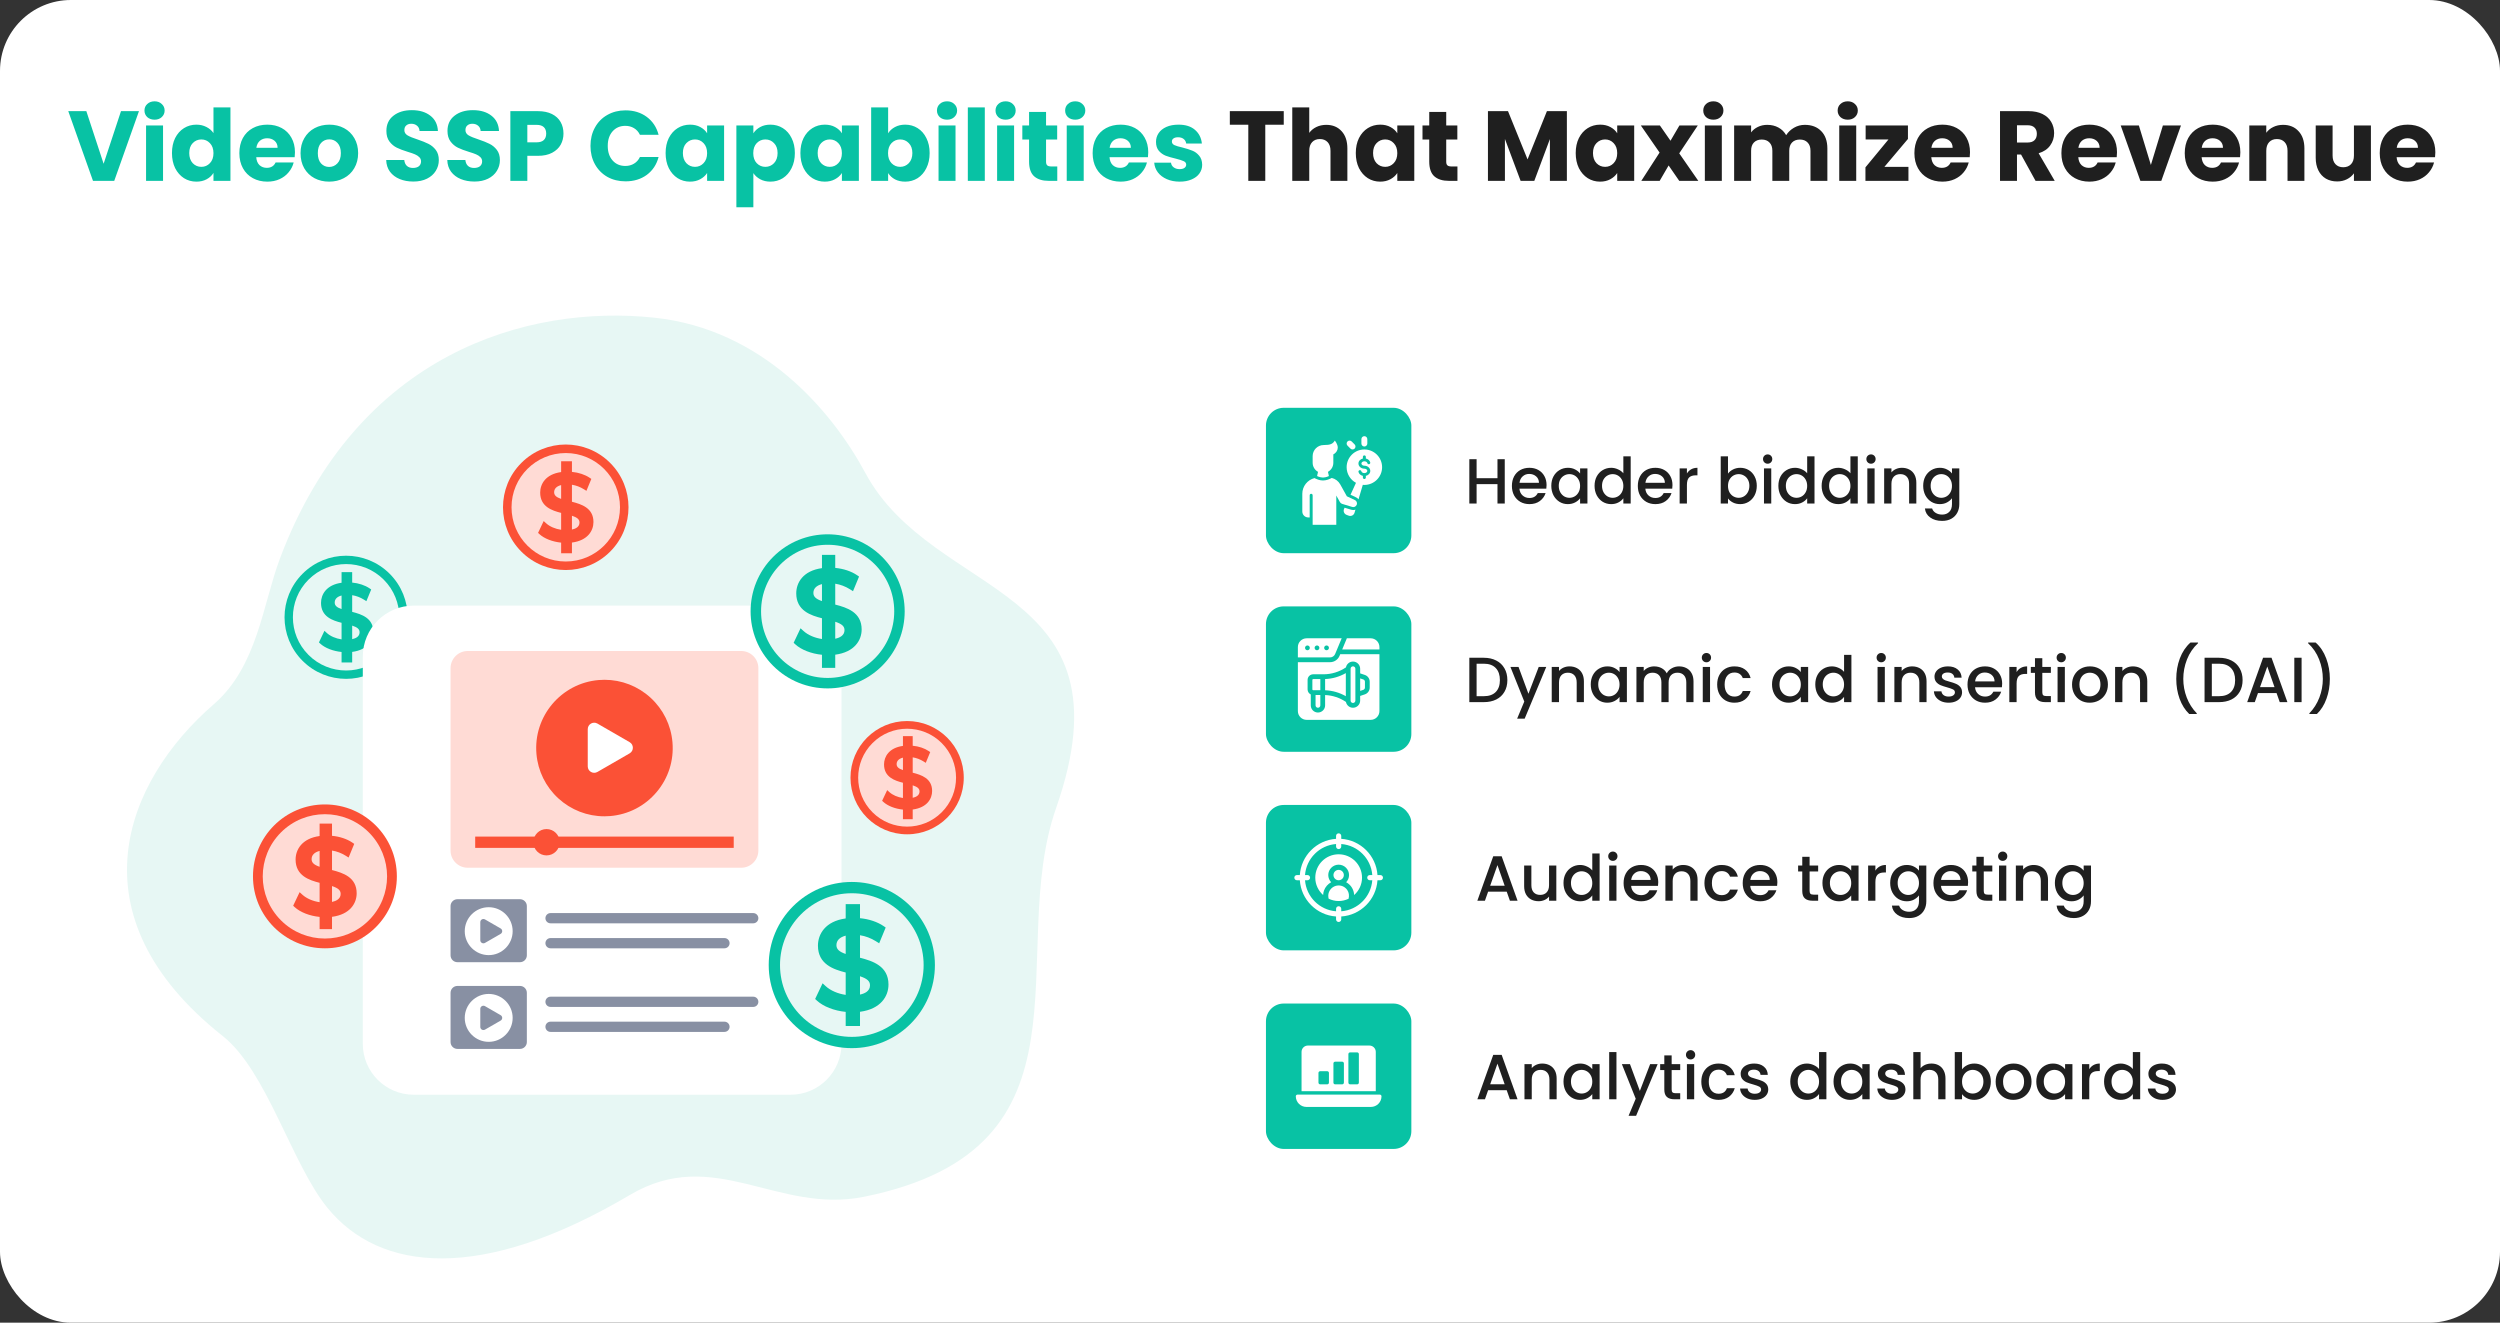
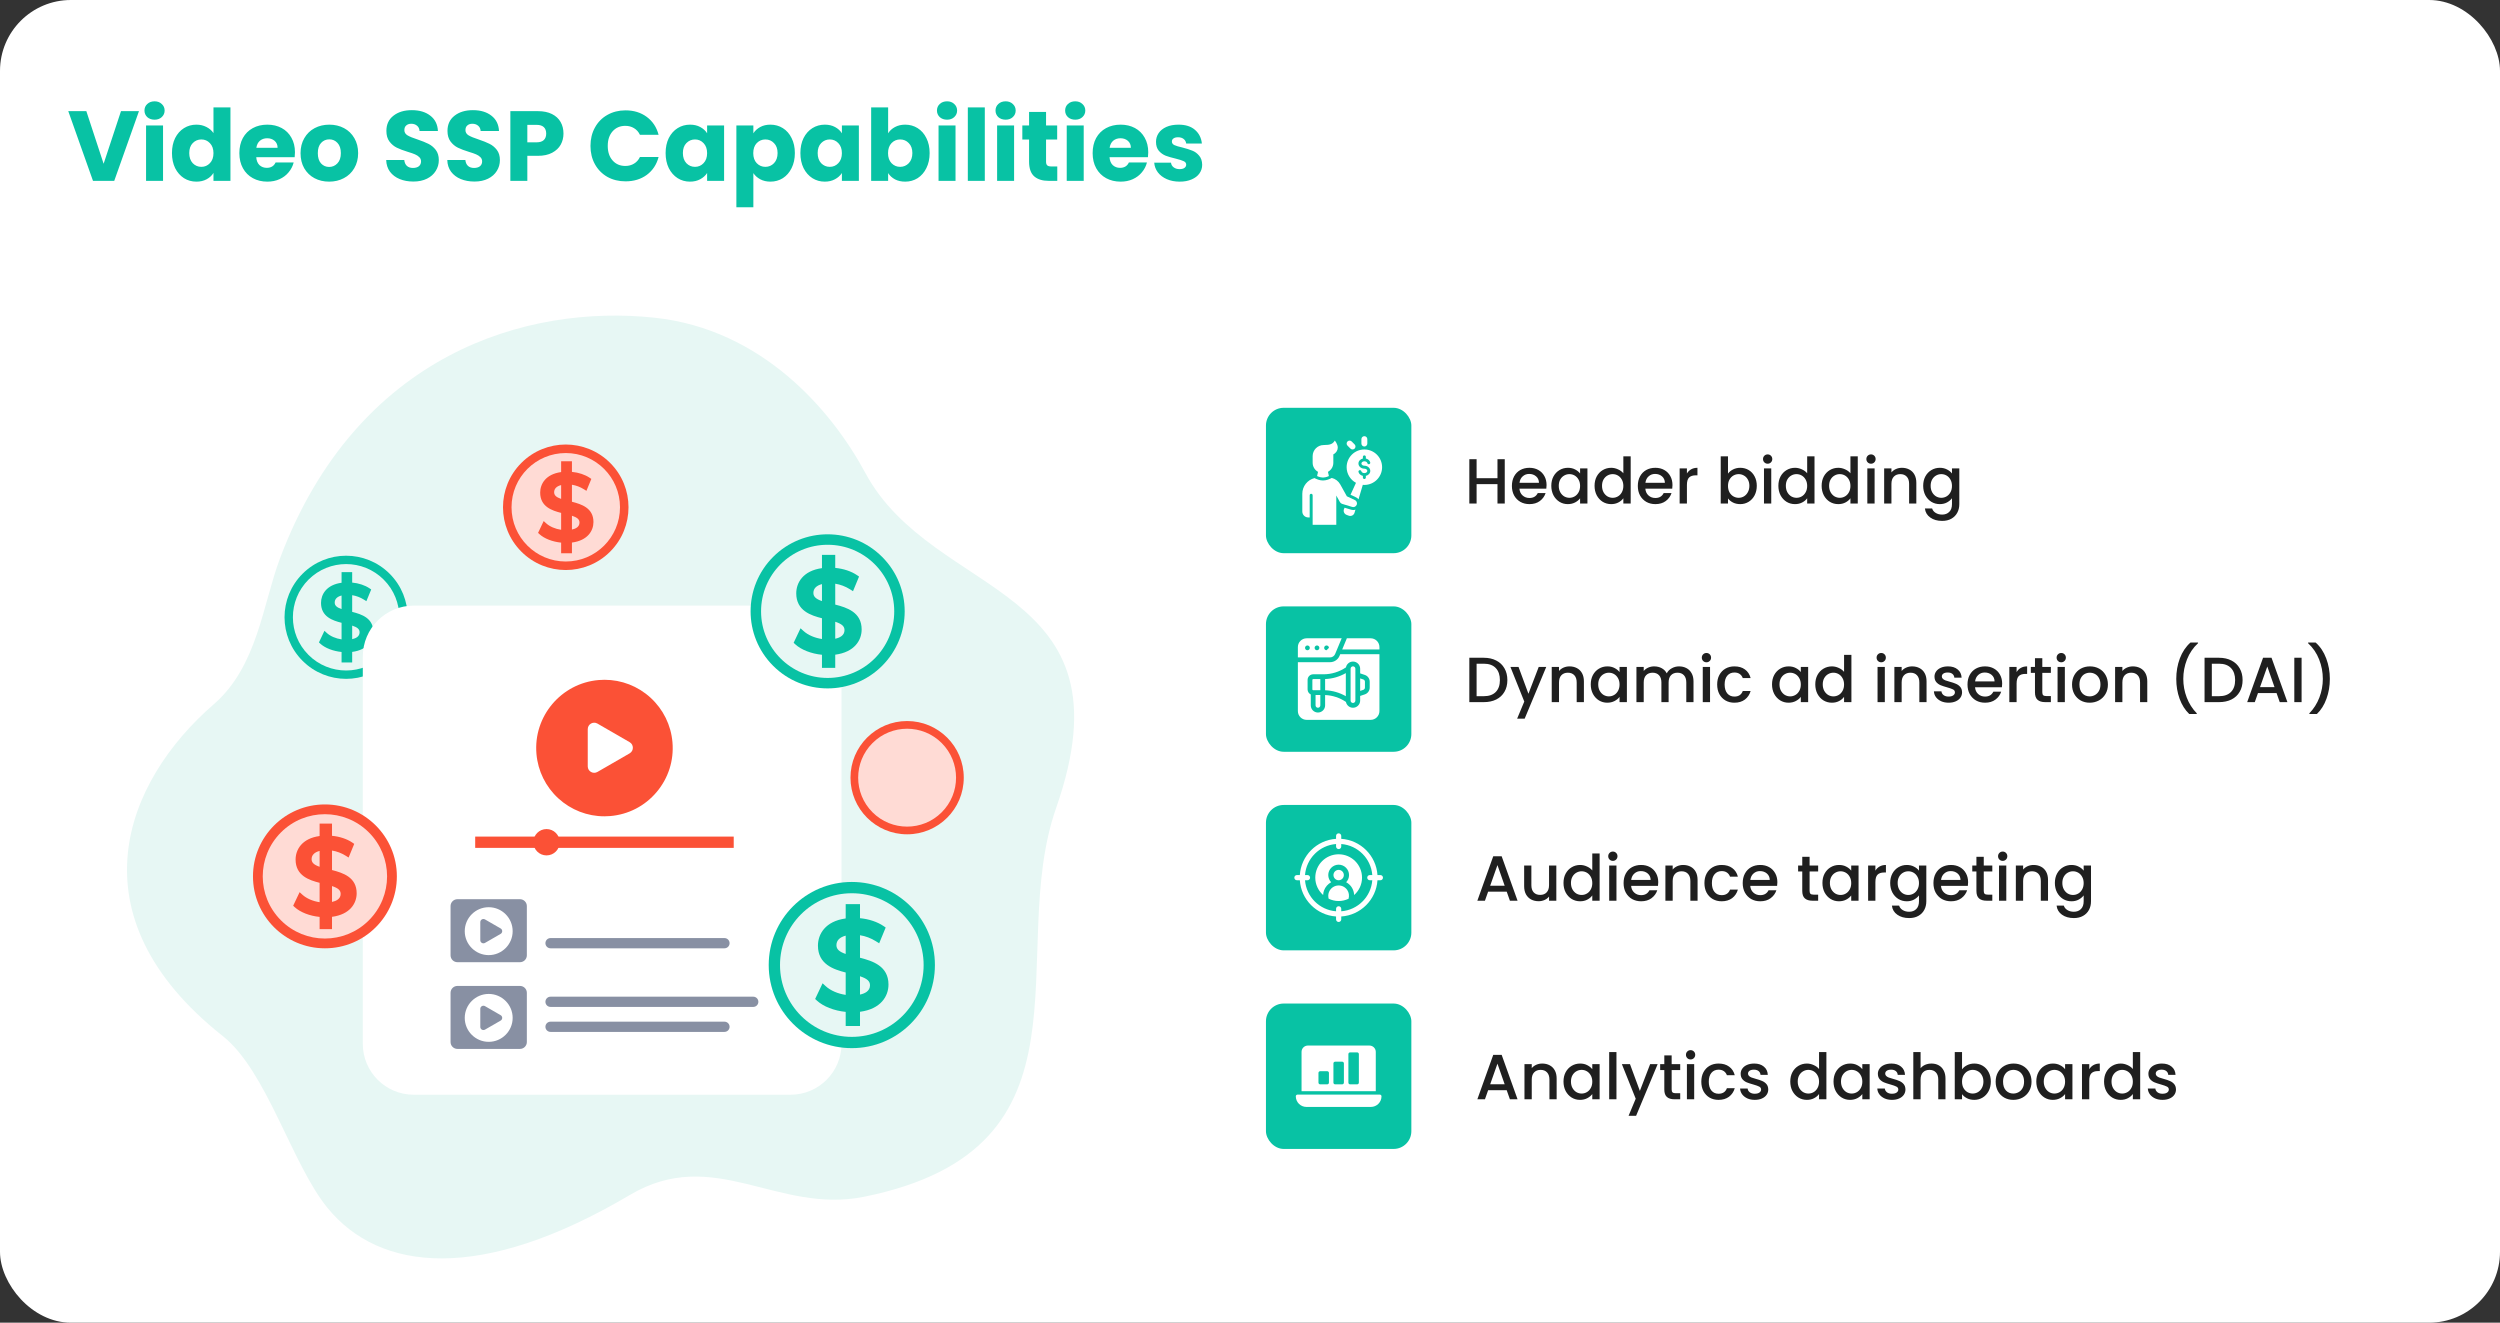
<svg xmlns="http://www.w3.org/2000/svg" width="705" height="373" viewBox="0 0 705 373" fill="none">
  <rect x="0" y="0" width="705" height="373" fill="#333333" stroke="none" />
  <rect width="705" height="373" rx="20" fill="white" />
  <path d="M418.436 185.49C419.768 185.49 420.932 185.748 421.928 186.264C422.936 186.768 423.71 187.5 424.25 188.46C424.802 189.408 425.078 190.518 425.078 191.79C425.078 193.062 424.802 194.166 424.25 195.102C423.71 196.038 422.936 196.758 421.928 197.262C420.932 197.754 419.768 198 418.436 198H414.35V185.49H418.436ZM418.436 196.326C419.9 196.326 421.022 195.93 421.802 195.138C422.582 194.346 422.972 193.23 422.972 191.79C422.972 190.338 422.582 189.204 421.802 188.388C421.022 187.572 419.9 187.164 418.436 187.164H416.402V196.326H418.436ZM436.04 188.082L429.956 202.662H427.832L429.848 197.838L425.942 188.082H428.228L431.018 195.642L433.916 188.082H436.04ZM442.592 187.92C443.372 187.92 444.068 188.082 444.68 188.406C445.304 188.73 445.79 189.21 446.138 189.846C446.486 190.482 446.66 191.25 446.66 192.15V198H444.626V192.456C444.626 191.568 444.404 190.89 443.96 190.422C443.516 189.942 442.91 189.702 442.142 189.702C441.374 189.702 440.762 189.942 440.306 190.422C439.862 190.89 439.64 191.568 439.64 192.456V198H437.588V188.082H439.64V189.216C439.976 188.808 440.402 188.49 440.918 188.262C441.446 188.034 442.004 187.92 442.592 187.92ZM448.594 192.996C448.594 192 448.798 191.118 449.206 190.35C449.626 189.582 450.19 188.988 450.898 188.568C451.618 188.136 452.41 187.92 453.274 187.92C454.054 187.92 454.732 188.076 455.308 188.388C455.896 188.688 456.364 189.066 456.712 189.522V188.082H458.782V198H456.712V196.524C456.364 196.992 455.89 197.382 455.29 197.694C454.69 198.006 454.006 198.162 453.238 198.162C452.386 198.162 451.606 197.946 450.898 197.514C450.19 197.07 449.626 196.458 449.206 195.678C448.798 194.886 448.594 193.992 448.594 192.996ZM456.712 193.032C456.712 192.348 456.568 191.754 456.28 191.25C456.004 190.746 455.638 190.362 455.182 190.098C454.726 189.834 454.234 189.702 453.706 189.702C453.178 189.702 452.686 189.834 452.23 190.098C451.774 190.35 451.402 190.728 451.114 191.232C450.838 191.724 450.7 192.312 450.7 192.996C450.7 193.68 450.838 194.28 451.114 194.796C451.402 195.312 451.774 195.708 452.23 195.984C452.698 196.248 453.19 196.38 453.706 196.38C454.234 196.38 454.726 196.248 455.182 195.984C455.638 195.72 456.004 195.336 456.28 194.832C456.568 194.316 456.712 193.716 456.712 193.032ZM473.483 187.92C474.263 187.92 474.959 188.082 475.571 188.406C476.195 188.73 476.681 189.21 477.029 189.846C477.389 190.482 477.569 191.25 477.569 192.15V198H475.535V192.456C475.535 191.568 475.313 190.89 474.869 190.422C474.425 189.942 473.819 189.702 473.051 189.702C472.283 189.702 471.671 189.942 471.215 190.422C470.771 190.89 470.549 191.568 470.549 192.456V198H468.515V192.456C468.515 191.568 468.293 190.89 467.849 190.422C467.405 189.942 466.799 189.702 466.031 189.702C465.263 189.702 464.651 189.942 464.195 190.422C463.751 190.89 463.529 191.568 463.529 192.456V198H461.477V188.082H463.529V189.216C463.865 188.808 464.291 188.49 464.807 188.262C465.323 188.034 465.875 187.92 466.463 187.92C467.255 187.92 467.963 188.088 468.587 188.424C469.211 188.76 469.691 189.246 470.027 189.882C470.327 189.282 470.795 188.808 471.431 188.46C472.067 188.1 472.751 187.92 473.483 187.92ZM481.224 186.768C480.852 186.768 480.54 186.642 480.288 186.39C480.036 186.138 479.91 185.826 479.91 185.454C479.91 185.082 480.036 184.77 480.288 184.518C480.54 184.266 480.852 184.14 481.224 184.14C481.584 184.14 481.89 184.266 482.142 184.518C482.394 184.77 482.52 185.082 482.52 185.454C482.52 185.826 482.394 186.138 482.142 186.39C481.89 186.642 481.584 186.768 481.224 186.768ZM482.232 188.082V198H480.18V188.082H482.232ZM484.242 193.032C484.242 192.012 484.446 191.118 484.854 190.35C485.274 189.57 485.85 188.97 486.582 188.55C487.314 188.13 488.154 187.92 489.102 187.92C490.302 187.92 491.292 188.208 492.072 188.784C492.864 189.348 493.398 190.158 493.674 191.214H491.46C491.28 190.722 490.992 190.338 490.596 190.062C490.2 189.786 489.702 189.648 489.102 189.648C488.262 189.648 487.59 189.948 487.086 190.548C486.594 191.136 486.348 191.964 486.348 193.032C486.348 194.1 486.594 194.934 487.086 195.534C487.59 196.134 488.262 196.434 489.102 196.434C490.29 196.434 491.076 195.912 491.46 194.868H493.674C493.386 195.876 492.846 196.68 492.054 197.28C491.262 197.868 490.278 198.162 489.102 198.162C488.154 198.162 487.314 197.952 486.582 197.532C485.85 197.1 485.274 196.5 484.854 195.732C484.446 194.952 484.242 194.052 484.242 193.032ZM499.711 192.996C499.711 192 499.915 191.118 500.323 190.35C500.743 189.582 501.307 188.988 502.015 188.568C502.735 188.136 503.527 187.92 504.391 187.92C505.171 187.92 505.849 188.076 506.425 188.388C507.013 188.688 507.481 189.066 507.829 189.522V188.082H509.899V198H507.829V196.524C507.481 196.992 507.007 197.382 506.407 197.694C505.807 198.006 505.123 198.162 504.355 198.162C503.503 198.162 502.723 197.946 502.015 197.514C501.307 197.07 500.743 196.458 500.323 195.678C499.915 194.886 499.711 193.992 499.711 192.996ZM507.829 193.032C507.829 192.348 507.685 191.754 507.397 191.25C507.121 190.746 506.755 190.362 506.299 190.098C505.843 189.834 505.351 189.702 504.823 189.702C504.295 189.702 503.803 189.834 503.347 190.098C502.891 190.35 502.519 190.728 502.231 191.232C501.955 191.724 501.817 192.312 501.817 192.996C501.817 193.68 501.955 194.28 502.231 194.796C502.519 195.312 502.891 195.708 503.347 195.984C503.815 196.248 504.307 196.38 504.823 196.38C505.351 196.38 505.843 196.248 506.299 195.984C506.755 195.72 507.121 195.336 507.397 194.832C507.685 194.316 507.829 193.716 507.829 193.032ZM511.91 192.996C511.91 192 512.114 191.118 512.522 190.35C512.942 189.582 513.506 188.988 514.214 188.568C514.934 188.136 515.732 187.92 516.608 187.92C517.256 187.92 517.892 188.064 518.516 188.352C519.152 188.628 519.656 189 520.028 189.468V184.68H522.098V198H520.028V196.506C519.692 196.986 519.224 197.382 518.624 197.694C518.036 198.006 517.358 198.162 516.59 198.162C515.726 198.162 514.934 197.946 514.214 197.514C513.506 197.07 512.942 196.458 512.522 195.678C512.114 194.886 511.91 193.992 511.91 192.996ZM520.028 193.032C520.028 192.348 519.884 191.754 519.596 191.25C519.32 190.746 518.954 190.362 518.498 190.098C518.042 189.834 517.55 189.702 517.022 189.702C516.494 189.702 516.002 189.834 515.546 190.098C515.09 190.35 514.718 190.728 514.43 191.232C514.154 191.724 514.016 192.312 514.016 192.996C514.016 193.68 514.154 194.28 514.43 194.796C514.718 195.312 515.09 195.708 515.546 195.984C516.014 196.248 516.506 196.38 517.022 196.38C517.55 196.38 518.042 196.248 518.498 195.984C518.954 195.72 519.32 195.336 519.596 194.832C519.884 194.316 520.028 193.716 520.028 193.032ZM530.513 186.768C530.141 186.768 529.829 186.642 529.577 186.39C529.325 186.138 529.199 185.826 529.199 185.454C529.199 185.082 529.325 184.77 529.577 184.518C529.829 184.266 530.141 184.14 530.513 184.14C530.873 184.14 531.179 184.266 531.431 184.518C531.683 184.77 531.809 185.082 531.809 185.454C531.809 185.826 531.683 186.138 531.431 186.39C531.179 186.642 530.873 186.768 530.513 186.768ZM531.521 188.082V198H529.469V188.082H531.521ZM539.219 187.92C539.999 187.92 540.695 188.082 541.307 188.406C541.931 188.73 542.417 189.21 542.765 189.846C543.113 190.482 543.287 191.25 543.287 192.15V198H541.253V192.456C541.253 191.568 541.031 190.89 540.587 190.422C540.143 189.942 539.537 189.702 538.769 189.702C538.001 189.702 537.389 189.942 536.933 190.422C536.489 190.89 536.267 191.568 536.267 192.456V198H534.215V188.082H536.267V189.216C536.603 188.808 537.029 188.49 537.545 188.262C538.073 188.034 538.631 187.92 539.219 187.92ZM549.505 198.162C548.725 198.162 548.023 198.024 547.399 197.748C546.787 197.46 546.301 197.076 545.941 196.596C545.581 196.104 545.389 195.558 545.365 194.958H547.489C547.525 195.378 547.723 195.732 548.083 196.02C548.455 196.296 548.917 196.434 549.469 196.434C550.045 196.434 550.489 196.326 550.801 196.11C551.125 195.882 551.287 195.594 551.287 195.246C551.287 194.874 551.107 194.598 550.747 194.418C550.399 194.238 549.841 194.04 549.073 193.824C548.329 193.62 547.723 193.422 547.255 193.23C546.787 193.038 546.379 192.744 546.031 192.348C545.695 191.952 545.527 191.43 545.527 190.782C545.527 190.254 545.683 189.774 545.995 189.342C546.307 188.898 546.751 188.55 547.327 188.298C547.915 188.046 548.587 187.92 549.343 187.92C550.471 187.92 551.377 188.208 552.061 188.784C552.757 189.348 553.129 190.122 553.177 191.106H551.125C551.089 190.662 550.909 190.308 550.585 190.044C550.261 189.78 549.823 189.648 549.271 189.648C548.731 189.648 548.317 189.75 548.029 189.954C547.741 190.158 547.597 190.428 547.597 190.764C547.597 191.028 547.693 191.25 547.885 191.43C548.077 191.61 548.311 191.754 548.587 191.862C548.863 191.958 549.271 192.084 549.811 192.24C550.531 192.432 551.119 192.63 551.575 192.834C552.043 193.026 552.445 193.314 552.781 193.698C553.117 194.082 553.291 194.592 553.303 195.228C553.303 195.792 553.147 196.296 552.835 196.74C552.523 197.184 552.079 197.532 551.503 197.784C550.939 198.036 550.273 198.162 549.505 198.162ZM564.61 192.798C564.61 193.17 564.586 193.506 564.538 193.806H556.96C557.02 194.598 557.314 195.234 557.842 195.714C558.37 196.194 559.018 196.434 559.786 196.434C560.89 196.434 561.67 195.972 562.126 195.048H564.34C564.04 195.96 563.494 196.71 562.702 197.298C561.922 197.874 560.95 198.162 559.786 198.162C558.838 198.162 557.986 197.952 557.23 197.532C556.486 197.1 555.898 196.5 555.466 195.732C555.046 194.952 554.836 194.052 554.836 193.032C554.836 192.012 555.04 191.118 555.448 190.35C555.868 189.57 556.45 188.97 557.194 188.55C557.95 188.13 558.814 187.92 559.786 187.92C560.722 187.92 561.556 188.124 562.288 188.532C563.02 188.94 563.59 189.516 563.998 190.26C564.406 190.992 564.61 191.838 564.61 192.798ZM562.468 192.15C562.456 191.394 562.186 190.788 561.658 190.332C561.13 189.876 560.476 189.648 559.696 189.648C558.988 189.648 558.382 189.876 557.878 190.332C557.374 190.776 557.074 191.382 556.978 192.15H562.468ZM568.681 189.522C568.981 189.018 569.377 188.628 569.869 188.352C570.373 188.064 570.967 187.92 571.651 187.92V190.044H571.129C570.325 190.044 569.713 190.248 569.293 190.656C568.885 191.064 568.681 191.772 568.681 192.78V198H566.629V188.082H568.681V189.522ZM575.932 189.756V195.246C575.932 195.618 576.016 195.888 576.184 196.056C576.364 196.212 576.664 196.29 577.084 196.29H578.344V198H576.724C575.8 198 575.092 197.784 574.6 197.352C574.108 196.92 573.862 196.218 573.862 195.246V189.756H572.692V188.082H573.862V185.616H575.932V188.082H578.344V189.756H575.932ZM581.279 186.768C580.907 186.768 580.595 186.642 580.343 186.39C580.091 186.138 579.965 185.826 579.965 185.454C579.965 185.082 580.091 184.77 580.343 184.518C580.595 184.266 580.907 184.14 581.279 184.14C581.639 184.14 581.945 184.266 582.197 184.518C582.449 184.77 582.575 185.082 582.575 185.454C582.575 185.826 582.449 186.138 582.197 186.39C581.945 186.642 581.639 186.768 581.279 186.768ZM582.287 188.082V198H580.235V188.082H582.287ZM589.283 198.162C588.347 198.162 587.501 197.952 586.745 197.532C585.989 197.1 585.395 196.5 584.963 195.732C584.531 194.952 584.315 194.052 584.315 193.032C584.315 192.024 584.537 191.13 584.981 190.35C585.425 189.57 586.031 188.97 586.799 188.55C587.567 188.13 588.425 187.92 589.373 187.92C590.321 187.92 591.179 188.13 591.947 188.55C592.715 188.97 593.321 189.57 593.765 190.35C594.209 191.13 594.431 192.024 594.431 193.032C594.431 194.04 594.203 194.934 593.747 195.714C593.291 196.494 592.667 197.1 591.875 197.532C591.095 197.952 590.231 198.162 589.283 198.162ZM589.283 196.38C589.811 196.38 590.303 196.254 590.759 196.002C591.227 195.75 591.605 195.372 591.893 194.868C592.181 194.364 592.325 193.752 592.325 193.032C592.325 192.312 592.187 191.706 591.911 191.214C591.635 190.71 591.269 190.332 590.813 190.08C590.357 189.828 589.865 189.702 589.337 189.702C588.809 189.702 588.317 189.828 587.861 190.08C587.417 190.332 587.063 190.71 586.799 191.214C586.535 191.706 586.403 192.312 586.403 193.032C586.403 194.1 586.673 194.928 587.213 195.516C587.765 196.092 588.455 196.38 589.283 196.38ZM601.463 187.92C602.243 187.92 602.939 188.082 603.551 188.406C604.175 188.73 604.661 189.21 605.009 189.846C605.357 190.482 605.531 191.25 605.531 192.15V198H603.497V192.456C603.497 191.568 603.275 190.89 602.831 190.422C602.387 189.942 601.781 189.702 601.013 189.702C600.245 189.702 599.633 189.942 599.177 190.422C598.733 190.89 598.511 191.568 598.511 192.456V198H596.459V188.082H598.511V189.216C598.847 188.808 599.273 188.49 599.789 188.262C600.317 188.034 600.875 187.92 601.463 187.92ZM617.361 201.348C616.185 200.22 615.279 198.786 614.643 197.046C614.019 195.306 613.707 193.44 613.707 191.448C613.707 189.408 614.043 187.482 614.715 185.67C615.399 183.858 616.401 182.364 617.721 181.188H619.845V181.386C618.465 182.658 617.427 184.182 616.731 185.958C616.035 187.734 615.687 189.564 615.687 191.448C615.687 193.26 616.011 195.012 616.659 196.704C617.307 198.396 618.249 199.878 619.485 201.15V201.348H617.361ZM625.77 185.49C627.102 185.49 628.266 185.748 629.262 186.264C630.27 186.768 631.044 187.5 631.584 188.46C632.136 189.408 632.412 190.518 632.412 191.79C632.412 193.062 632.136 194.166 631.584 195.102C631.044 196.038 630.27 196.758 629.262 197.262C628.266 197.754 627.102 198 625.77 198H621.684V185.49H625.77ZM625.77 196.326C627.234 196.326 628.356 195.93 629.136 195.138C629.916 194.346 630.306 193.23 630.306 191.79C630.306 190.338 629.916 189.204 629.136 188.388C628.356 187.572 627.234 187.164 625.77 187.164H623.736V196.326H625.77ZM641.988 195.444H636.75L635.85 198H633.708L638.19 185.472H640.566L645.048 198H642.888L641.988 195.444ZM641.412 193.77L639.378 187.956L637.326 193.77H641.412ZM649.048 185.49V198H646.996V185.49H649.048ZM651.239 201.348V201.15C652.475 199.878 653.417 198.396 654.065 196.704C654.713 195.012 655.037 193.26 655.037 191.448C655.037 189.564 654.689 187.734 653.993 185.958C653.297 184.182 652.259 182.658 650.879 181.386V181.188H653.003C654.323 182.364 655.319 183.858 655.991 185.67C656.675 187.482 657.017 189.408 657.017 191.448C657.017 193.44 656.699 195.306 656.063 197.046C655.439 198.786 654.539 200.22 653.363 201.348H651.239Z" fill="#1F1F1F" />
  <path d="M424.892 251.444H419.654L418.754 254H416.612L421.094 241.472H423.47L427.952 254H425.792L424.892 251.444ZM424.316 249.77L422.282 243.956L420.23 249.77H424.316ZM438.883 244.082V254H436.831V252.83C436.507 253.238 436.081 253.562 435.553 253.802C435.037 254.03 434.485 254.144 433.897 254.144C433.117 254.144 432.415 253.982 431.791 253.658C431.179 253.334 430.693 252.854 430.333 252.218C429.985 251.582 429.811 250.814 429.811 249.914V244.082H431.845V249.608C431.845 250.496 432.067 251.18 432.511 251.66C432.955 252.128 433.561 252.362 434.329 252.362C435.097 252.362 435.703 252.128 436.147 251.66C436.603 251.18 436.831 250.496 436.831 249.608V244.082H438.883ZM440.906 248.996C440.906 248 441.11 247.118 441.518 246.35C441.938 245.582 442.502 244.988 443.21 244.568C443.93 244.136 444.728 243.92 445.604 243.92C446.252 243.92 446.888 244.064 447.512 244.352C448.148 244.628 448.652 245 449.024 245.468V240.68H451.094V254H449.024V252.506C448.688 252.986 448.22 253.382 447.62 253.694C447.032 254.006 446.354 254.162 445.586 254.162C444.722 254.162 443.93 253.946 443.21 253.514C442.502 253.07 441.938 252.458 441.518 251.678C441.11 250.886 440.906 249.992 440.906 248.996ZM449.024 249.032C449.024 248.348 448.88 247.754 448.592 247.25C448.316 246.746 447.95 246.362 447.494 246.098C447.038 245.834 446.546 245.702 446.018 245.702C445.49 245.702 444.998 245.834 444.542 246.098C444.086 246.35 443.714 246.728 443.426 247.232C443.15 247.724 443.012 248.312 443.012 248.996C443.012 249.68 443.15 250.28 443.426 250.796C443.714 251.312 444.086 251.708 444.542 251.984C445.01 252.248 445.502 252.38 446.018 252.38C446.546 252.38 447.038 252.248 447.494 251.984C447.95 251.72 448.316 251.336 448.592 250.832C448.88 250.316 449.024 249.716 449.024 249.032ZM454.833 242.768C454.461 242.768 454.149 242.642 453.897 242.39C453.645 242.138 453.519 241.826 453.519 241.454C453.519 241.082 453.645 240.77 453.897 240.518C454.149 240.266 454.461 240.14 454.833 240.14C455.193 240.14 455.499 240.266 455.751 240.518C456.003 240.77 456.129 241.082 456.129 241.454C456.129 241.826 456.003 242.138 455.751 242.39C455.499 242.642 455.193 242.768 454.833 242.768ZM455.841 244.082V254H453.789V244.082H455.841ZM467.626 248.798C467.626 249.17 467.602 249.506 467.554 249.806H459.976C460.036 250.598 460.33 251.234 460.858 251.714C461.386 252.194 462.034 252.434 462.802 252.434C463.906 252.434 464.686 251.972 465.142 251.048H467.356C467.056 251.96 466.51 252.71 465.718 253.298C464.938 253.874 463.966 254.162 462.802 254.162C461.854 254.162 461.002 253.952 460.246 253.532C459.502 253.1 458.914 252.5 458.482 251.732C458.062 250.952 457.852 250.052 457.852 249.032C457.852 248.012 458.056 247.118 458.464 246.35C458.884 245.57 459.466 244.97 460.21 244.55C460.966 244.13 461.83 243.92 462.802 243.92C463.738 243.92 464.572 244.124 465.304 244.532C466.036 244.94 466.606 245.516 467.014 246.26C467.422 246.992 467.626 247.838 467.626 248.798ZM465.484 248.15C465.472 247.394 465.202 246.788 464.674 246.332C464.146 245.876 463.492 245.648 462.712 245.648C462.004 245.648 461.398 245.876 460.894 246.332C460.39 246.776 460.09 247.382 459.994 248.15H465.484ZM474.649 243.92C475.429 243.92 476.125 244.082 476.737 244.406C477.361 244.73 477.847 245.21 478.195 245.846C478.543 246.482 478.717 247.25 478.717 248.15V254H476.683V248.456C476.683 247.568 476.461 246.89 476.017 246.422C475.573 245.942 474.967 245.702 474.199 245.702C473.431 245.702 472.819 245.942 472.363 246.422C471.919 246.89 471.697 247.568 471.697 248.456V254H469.645V244.082H471.697V245.216C472.033 244.808 472.459 244.49 472.975 244.262C473.503 244.034 474.061 243.92 474.649 243.92ZM480.65 249.032C480.65 248.012 480.854 247.118 481.262 246.35C481.682 245.57 482.258 244.97 482.99 244.55C483.722 244.13 484.562 243.92 485.51 243.92C486.71 243.92 487.7 244.208 488.48 244.784C489.272 245.348 489.806 246.158 490.082 247.214H487.868C487.688 246.722 487.4 246.338 487.004 246.062C486.608 245.786 486.11 245.648 485.51 245.648C484.67 245.648 483.998 245.948 483.494 246.548C483.002 247.136 482.756 247.964 482.756 249.032C482.756 250.1 483.002 250.934 483.494 251.534C483.998 252.134 484.67 252.434 485.51 252.434C486.698 252.434 487.484 251.912 487.868 250.868H490.082C489.794 251.876 489.254 252.68 488.462 253.28C487.67 253.868 486.686 254.162 485.51 254.162C484.562 254.162 483.722 253.952 482.99 253.532C482.258 253.1 481.682 252.5 481.262 251.732C480.854 250.952 480.65 250.052 480.65 249.032ZM501.217 248.798C501.217 249.17 501.193 249.506 501.145 249.806H493.567C493.627 250.598 493.921 251.234 494.449 251.714C494.977 252.194 495.625 252.434 496.393 252.434C497.497 252.434 498.277 251.972 498.733 251.048H500.947C500.647 251.96 500.101 252.71 499.309 253.298C498.529 253.874 497.557 254.162 496.393 254.162C495.445 254.162 494.593 253.952 493.837 253.532C493.093 253.1 492.505 252.5 492.073 251.732C491.653 250.952 491.443 250.052 491.443 249.032C491.443 248.012 491.647 247.118 492.055 246.35C492.475 245.57 493.057 244.97 493.801 244.55C494.557 244.13 495.421 243.92 496.393 243.92C497.329 243.92 498.163 244.124 498.895 244.532C499.627 244.94 500.197 245.516 500.605 246.26C501.013 246.992 501.217 247.838 501.217 248.798ZM499.075 248.15C499.063 247.394 498.793 246.788 498.265 246.332C497.737 245.876 497.083 245.648 496.303 245.648C495.595 245.648 494.989 245.876 494.485 246.332C493.981 246.776 493.681 247.382 493.585 248.15H499.075ZM510.307 245.756V251.246C510.307 251.618 510.391 251.888 510.559 252.056C510.739 252.212 511.039 252.29 511.459 252.29H512.719V254H511.099C510.175 254 509.467 253.784 508.975 253.352C508.483 252.92 508.237 252.218 508.237 251.246V245.756H507.067V244.082H508.237V241.616H510.307V244.082H512.719V245.756H510.307ZM513.926 248.996C513.926 248 514.13 247.118 514.538 246.35C514.958 245.582 515.522 244.988 516.23 244.568C516.95 244.136 517.742 243.92 518.606 243.92C519.386 243.92 520.064 244.076 520.64 244.388C521.228 244.688 521.696 245.066 522.044 245.522V244.082H524.114V254H522.044V252.524C521.696 252.992 521.222 253.382 520.622 253.694C520.022 254.006 519.338 254.162 518.57 254.162C517.718 254.162 516.938 253.946 516.23 253.514C515.522 253.07 514.958 252.458 514.538 251.678C514.13 250.886 513.926 249.992 513.926 248.996ZM522.044 249.032C522.044 248.348 521.9 247.754 521.612 247.25C521.336 246.746 520.97 246.362 520.514 246.098C520.058 245.834 519.566 245.702 519.038 245.702C518.51 245.702 518.018 245.834 517.562 246.098C517.106 246.35 516.734 246.728 516.446 247.232C516.17 247.724 516.032 248.312 516.032 248.996C516.032 249.68 516.17 250.28 516.446 250.796C516.734 251.312 517.106 251.708 517.562 251.984C518.03 252.248 518.522 252.38 519.038 252.38C519.566 252.38 520.058 252.248 520.514 251.984C520.97 251.72 521.336 251.336 521.612 250.832C521.9 250.316 522.044 249.716 522.044 249.032ZM528.861 245.522C529.161 245.018 529.557 244.628 530.049 244.352C530.553 244.064 531.147 243.92 531.831 243.92V246.044H531.309C530.505 246.044 529.893 246.248 529.473 246.656C529.065 247.064 528.861 247.772 528.861 248.78V254H526.809V244.082H528.861V245.522ZM537.713 243.92C538.481 243.92 539.159 244.076 539.747 244.388C540.347 244.688 540.815 245.066 541.151 245.522V244.082H543.221V254.162C543.221 255.074 543.029 255.884 542.645 256.592C542.261 257.312 541.703 257.876 540.971 258.284C540.251 258.692 539.387 258.896 538.379 258.896C537.035 258.896 535.919 258.578 535.031 257.942C534.143 257.318 533.639 256.466 533.519 255.386H535.553C535.709 255.902 536.039 256.316 536.543 256.628C537.059 256.952 537.671 257.114 538.379 257.114C539.207 257.114 539.873 256.862 540.377 256.358C540.893 255.854 541.151 255.122 541.151 254.162V252.506C540.803 252.974 540.329 253.37 539.729 253.694C539.141 254.006 538.469 254.162 537.713 254.162C536.849 254.162 536.057 253.946 535.337 253.514C534.629 253.07 534.065 252.458 533.645 251.678C533.237 250.886 533.033 249.992 533.033 248.996C533.033 248 533.237 247.118 533.645 246.35C534.065 245.582 534.629 244.988 535.337 244.568C536.057 244.136 536.849 243.92 537.713 243.92ZM541.151 249.032C541.151 248.348 541.007 247.754 540.719 247.25C540.443 246.746 540.077 246.362 539.621 246.098C539.165 245.834 538.673 245.702 538.145 245.702C537.617 245.702 537.125 245.834 536.669 246.098C536.213 246.35 535.841 246.728 535.553 247.232C535.277 247.724 535.139 248.312 535.139 248.996C535.139 249.68 535.277 250.28 535.553 250.796C535.841 251.312 536.213 251.708 536.669 251.984C537.137 252.248 537.629 252.38 538.145 252.38C538.673 252.38 539.165 252.248 539.621 251.984C540.077 251.72 540.443 251.336 540.719 250.832C541.007 250.316 541.151 249.716 541.151 249.032ZM555.006 248.798C555.006 249.17 554.982 249.506 554.934 249.806H547.356C547.416 250.598 547.71 251.234 548.238 251.714C548.766 252.194 549.414 252.434 550.182 252.434C551.286 252.434 552.066 251.972 552.522 251.048H554.736C554.436 251.96 553.89 252.71 553.098 253.298C552.318 253.874 551.346 254.162 550.182 254.162C549.234 254.162 548.382 253.952 547.626 253.532C546.882 253.1 546.294 252.5 545.862 251.732C545.442 250.952 545.232 250.052 545.232 249.032C545.232 248.012 545.436 247.118 545.844 246.35C546.264 245.57 546.846 244.97 547.59 244.55C548.346 244.13 549.21 243.92 550.182 243.92C551.118 243.92 551.952 244.124 552.684 244.532C553.416 244.94 553.986 245.516 554.394 246.26C554.802 246.992 555.006 247.838 555.006 248.798ZM552.864 248.15C552.852 247.394 552.582 246.788 552.054 246.332C551.526 245.876 550.872 245.648 550.092 245.648C549.384 245.648 548.778 245.876 548.274 246.332C547.77 246.776 547.47 247.382 547.374 248.15H552.864ZM559.42 245.756V251.246C559.42 251.618 559.504 251.888 559.672 252.056C559.852 252.212 560.152 252.29 560.572 252.29H561.832V254H560.212C559.288 254 558.58 253.784 558.088 253.352C557.596 252.92 557.35 252.218 557.35 251.246V245.756H556.18V244.082H557.35V241.616H559.42V244.082H561.832V245.756H559.42ZM564.767 242.768C564.395 242.768 564.083 242.642 563.831 242.39C563.579 242.138 563.453 241.826 563.453 241.454C563.453 241.082 563.579 240.77 563.831 240.518C564.083 240.266 564.395 240.14 564.767 240.14C565.127 240.14 565.433 240.266 565.685 240.518C565.937 240.77 566.063 241.082 566.063 241.454C566.063 241.826 565.937 242.138 565.685 242.39C565.433 242.642 565.127 242.768 564.767 242.768ZM565.775 244.082V254H563.723V244.082H565.775ZM573.473 243.92C574.253 243.92 574.949 244.082 575.561 244.406C576.185 244.73 576.671 245.21 577.019 245.846C577.367 246.482 577.541 247.25 577.541 248.15V254H575.507V248.456C575.507 247.568 575.285 246.89 574.841 246.422C574.397 245.942 573.791 245.702 573.023 245.702C572.255 245.702 571.643 245.942 571.187 246.422C570.743 246.89 570.521 247.568 570.521 248.456V254H568.469V244.082H570.521V245.216C570.857 244.808 571.283 244.49 571.799 244.262C572.327 244.034 572.885 243.92 573.473 243.92ZM584.155 243.92C584.923 243.92 585.601 244.076 586.189 244.388C586.789 244.688 587.257 245.066 587.593 245.522V244.082H589.663V254.162C589.663 255.074 589.471 255.884 589.087 256.592C588.703 257.312 588.145 257.876 587.413 258.284C586.693 258.692 585.829 258.896 584.821 258.896C583.477 258.896 582.361 258.578 581.473 257.942C580.585 257.318 580.081 256.466 579.961 255.386H581.995C582.151 255.902 582.481 256.316 582.985 256.628C583.501 256.952 584.113 257.114 584.821 257.114C585.649 257.114 586.315 256.862 586.819 256.358C587.335 255.854 587.593 255.122 587.593 254.162V252.506C587.245 252.974 586.771 253.37 586.171 253.694C585.583 254.006 584.911 254.162 584.155 254.162C583.291 254.162 582.499 253.946 581.779 253.514C581.071 253.07 580.507 252.458 580.087 251.678C579.679 250.886 579.475 249.992 579.475 248.996C579.475 248 579.679 247.118 580.087 246.35C580.507 245.582 581.071 244.988 581.779 244.568C582.499 244.136 583.291 243.92 584.155 243.92ZM587.593 249.032C587.593 248.348 587.449 247.754 587.161 247.25C586.885 246.746 586.519 246.362 586.063 246.098C585.607 245.834 585.115 245.702 584.587 245.702C584.059 245.702 583.567 245.834 583.111 246.098C582.655 246.35 582.283 246.728 581.995 247.232C581.719 247.724 581.581 248.312 581.581 248.996C581.581 249.68 581.719 250.28 581.995 250.796C582.283 251.312 582.655 251.708 583.111 251.984C583.579 252.248 584.071 252.38 584.587 252.38C585.115 252.38 585.607 252.248 586.063 251.984C586.519 251.72 586.885 251.336 587.161 250.832C587.449 250.316 587.593 249.716 587.593 249.032Z" fill="#1F1F1F" />
  <path d="M424.892 307.444H419.654L418.754 310H416.612L421.094 297.472H423.47L427.952 310H425.792L424.892 307.444ZM424.316 305.77L422.282 299.956L420.23 305.77H424.316ZM434.905 299.92C435.685 299.92 436.381 300.082 436.993 300.406C437.617 300.73 438.103 301.21 438.451 301.846C438.799 302.482 438.973 303.25 438.973 304.15V310H436.939V304.456C436.939 303.568 436.717 302.89 436.273 302.422C435.829 301.942 435.223 301.702 434.455 301.702C433.687 301.702 433.075 301.942 432.619 302.422C432.175 302.89 431.953 303.568 431.953 304.456V310H429.901V300.082H431.953V301.216C432.289 300.808 432.715 300.49 433.231 300.262C433.759 300.034 434.317 299.92 434.905 299.92ZM440.906 304.996C440.906 304 441.11 303.118 441.518 302.35C441.938 301.582 442.502 300.988 443.21 300.568C443.93 300.136 444.722 299.92 445.586 299.92C446.366 299.92 447.044 300.076 447.62 300.388C448.208 300.688 448.676 301.066 449.024 301.522V300.082H451.094V310H449.024V308.524C448.676 308.992 448.202 309.382 447.602 309.694C447.002 310.006 446.318 310.162 445.55 310.162C444.698 310.162 443.918 309.946 443.21 309.514C442.502 309.07 441.938 308.458 441.518 307.678C441.11 306.886 440.906 305.992 440.906 304.996ZM449.024 305.032C449.024 304.348 448.88 303.754 448.592 303.25C448.316 302.746 447.95 302.362 447.494 302.098C447.038 301.834 446.546 301.702 446.018 301.702C445.49 301.702 444.998 301.834 444.542 302.098C444.086 302.35 443.714 302.728 443.426 303.232C443.15 303.724 443.012 304.312 443.012 304.996C443.012 305.68 443.15 306.28 443.426 306.796C443.714 307.312 444.086 307.708 444.542 307.984C445.01 308.248 445.502 308.38 446.018 308.38C446.546 308.38 447.038 308.248 447.494 307.984C447.95 307.72 448.316 307.336 448.592 306.832C448.88 306.316 449.024 305.716 449.024 305.032ZM455.841 296.68V310H453.789V296.68H455.841ZM467.464 300.082L461.38 314.662H459.256L461.272 309.838L457.366 300.082H459.652L462.442 307.642L465.34 300.082H467.464ZM471.406 301.756V307.246C471.406 307.618 471.49 307.888 471.658 308.056C471.838 308.212 472.138 308.29 472.558 308.29H473.818V310H472.198C471.274 310 470.566 309.784 470.074 309.352C469.582 308.92 469.336 308.218 469.336 307.246V301.756H468.166V300.082H469.336V297.616H471.406V300.082H473.818V301.756H471.406ZM476.753 298.768C476.381 298.768 476.069 298.642 475.817 298.39C475.565 298.138 475.439 297.826 475.439 297.454C475.439 297.082 475.565 296.77 475.817 296.518C476.069 296.266 476.381 296.14 476.753 296.14C477.113 296.14 477.419 296.266 477.671 296.518C477.923 296.77 478.049 297.082 478.049 297.454C478.049 297.826 477.923 298.138 477.671 298.39C477.419 298.642 477.113 298.768 476.753 298.768ZM477.761 300.082V310H475.709V300.082H477.761ZM479.771 305.032C479.771 304.012 479.975 303.118 480.383 302.35C480.803 301.57 481.379 300.97 482.111 300.55C482.843 300.13 483.683 299.92 484.631 299.92C485.831 299.92 486.821 300.208 487.601 300.784C488.393 301.348 488.927 302.158 489.203 303.214H486.989C486.809 302.722 486.521 302.338 486.125 302.062C485.729 301.786 485.231 301.648 484.631 301.648C483.791 301.648 483.119 301.948 482.615 302.548C482.123 303.136 481.877 303.964 481.877 305.032C481.877 306.1 482.123 306.934 482.615 307.534C483.119 308.134 483.791 308.434 484.631 308.434C485.819 308.434 486.605 307.912 486.989 306.868H489.203C488.915 307.876 488.375 308.68 487.583 309.28C486.791 309.868 485.807 310.162 484.631 310.162C483.683 310.162 482.843 309.952 482.111 309.532C481.379 309.1 480.803 308.5 480.383 307.732C479.975 306.952 479.771 306.052 479.771 305.032ZM494.848 310.162C494.068 310.162 493.366 310.024 492.742 309.748C492.13 309.46 491.644 309.076 491.284 308.596C490.924 308.104 490.732 307.558 490.708 306.958H492.832C492.868 307.378 493.066 307.732 493.426 308.02C493.798 308.296 494.26 308.434 494.812 308.434C495.388 308.434 495.832 308.326 496.144 308.11C496.468 307.882 496.63 307.594 496.63 307.246C496.63 306.874 496.45 306.598 496.09 306.418C495.742 306.238 495.184 306.04 494.416 305.824C493.672 305.62 493.066 305.422 492.598 305.23C492.13 305.038 491.722 304.744 491.374 304.348C491.038 303.952 490.87 303.43 490.87 302.782C490.87 302.254 491.026 301.774 491.338 301.342C491.65 300.898 492.094 300.55 492.67 300.298C493.258 300.046 493.93 299.92 494.686 299.92C495.814 299.92 496.72 300.208 497.404 300.784C498.1 301.348 498.472 302.122 498.52 303.106H496.468C496.432 302.662 496.252 302.308 495.928 302.044C495.604 301.78 495.166 301.648 494.614 301.648C494.074 301.648 493.66 301.75 493.372 301.954C493.084 302.158 492.94 302.428 492.94 302.764C492.94 303.028 493.036 303.25 493.228 303.43C493.42 303.61 493.654 303.754 493.93 303.862C494.206 303.958 494.614 304.084 495.154 304.24C495.874 304.432 496.462 304.63 496.918 304.834C497.386 305.026 497.788 305.314 498.124 305.698C498.46 306.082 498.634 306.592 498.646 307.228C498.646 307.792 498.49 308.296 498.178 308.74C497.866 309.184 497.422 309.532 496.846 309.784C496.282 310.036 495.616 310.162 494.848 310.162ZM504.855 304.996C504.855 304 505.059 303.118 505.467 302.35C505.887 301.582 506.451 300.988 507.159 300.568C507.879 300.136 508.677 299.92 509.553 299.92C510.201 299.92 510.837 300.064 511.461 300.352C512.097 300.628 512.601 301 512.973 301.468V296.68H515.043V310H512.973V308.506C512.637 308.986 512.169 309.382 511.569 309.694C510.981 310.006 510.303 310.162 509.535 310.162C508.671 310.162 507.879 309.946 507.159 309.514C506.451 309.07 505.887 308.458 505.467 307.678C505.059 306.886 504.855 305.992 504.855 304.996ZM512.973 305.032C512.973 304.348 512.829 303.754 512.541 303.25C512.265 302.746 511.899 302.362 511.443 302.098C510.987 301.834 510.495 301.702 509.967 301.702C509.439 301.702 508.947 301.834 508.491 302.098C508.035 302.35 507.663 302.728 507.375 303.232C507.099 303.724 506.961 304.312 506.961 304.996C506.961 305.68 507.099 306.28 507.375 306.796C507.663 307.312 508.035 307.708 508.491 307.984C508.959 308.248 509.451 308.38 509.967 308.38C510.495 308.38 510.987 308.248 511.443 307.984C511.899 307.72 512.265 307.336 512.541 306.832C512.829 306.316 512.973 305.716 512.973 305.032ZM517.055 304.996C517.055 304 517.259 303.118 517.667 302.35C518.087 301.582 518.651 300.988 519.359 300.568C520.079 300.136 520.871 299.92 521.735 299.92C522.515 299.92 523.193 300.076 523.769 300.388C524.357 300.688 524.825 301.066 525.173 301.522V300.082H527.243V310H525.173V308.524C524.825 308.992 524.351 309.382 523.751 309.694C523.151 310.006 522.467 310.162 521.699 310.162C520.847 310.162 520.067 309.946 519.359 309.514C518.651 309.07 518.087 308.458 517.667 307.678C517.259 306.886 517.055 305.992 517.055 304.996ZM525.173 305.032C525.173 304.348 525.029 303.754 524.741 303.25C524.465 302.746 524.099 302.362 523.643 302.098C523.187 301.834 522.695 301.702 522.167 301.702C521.639 301.702 521.147 301.834 520.691 302.098C520.235 302.35 519.863 302.728 519.575 303.232C519.299 303.724 519.161 304.312 519.161 304.996C519.161 305.68 519.299 306.28 519.575 306.796C519.863 307.312 520.235 307.708 520.691 307.984C521.159 308.248 521.651 308.38 522.167 308.38C522.695 308.38 523.187 308.248 523.643 307.984C524.099 307.72 524.465 307.336 524.741 306.832C525.029 306.316 525.173 305.716 525.173 305.032ZM533.538 310.162C532.758 310.162 532.056 310.024 531.432 309.748C530.82 309.46 530.334 309.076 529.974 308.596C529.614 308.104 529.422 307.558 529.398 306.958H531.522C531.558 307.378 531.756 307.732 532.116 308.02C532.488 308.296 532.95 308.434 533.502 308.434C534.078 308.434 534.522 308.326 534.834 308.11C535.158 307.882 535.32 307.594 535.32 307.246C535.32 306.874 535.14 306.598 534.78 306.418C534.432 306.238 533.874 306.04 533.106 305.824C532.362 305.62 531.756 305.422 531.288 305.23C530.82 305.038 530.412 304.744 530.064 304.348C529.728 303.952 529.56 303.43 529.56 302.782C529.56 302.254 529.716 301.774 530.028 301.342C530.34 300.898 530.784 300.55 531.36 300.298C531.948 300.046 532.62 299.92 533.376 299.92C534.504 299.92 535.41 300.208 536.094 300.784C536.79 301.348 537.162 302.122 537.21 303.106H535.158C535.122 302.662 534.942 302.308 534.618 302.044C534.294 301.78 533.856 301.648 533.304 301.648C532.764 301.648 532.35 301.75 532.062 301.954C531.774 302.158 531.63 302.428 531.63 302.764C531.63 303.028 531.726 303.25 531.918 303.43C532.11 303.61 532.344 303.754 532.62 303.862C532.896 303.958 533.304 304.084 533.844 304.24C534.564 304.432 535.152 304.63 535.608 304.834C536.076 305.026 536.478 305.314 536.814 305.698C537.15 306.082 537.324 306.592 537.336 307.228C537.336 307.792 537.18 308.296 536.868 308.74C536.556 309.184 536.112 309.532 535.536 309.784C534.972 310.036 534.306 310.162 533.538 310.162ZM544.683 299.92C545.439 299.92 546.111 300.082 546.699 300.406C547.299 300.73 547.767 301.21 548.103 301.846C548.451 302.482 548.625 303.25 548.625 304.15V310H546.591V304.456C546.591 303.568 546.369 302.89 545.925 302.422C545.481 301.942 544.875 301.702 544.107 301.702C543.339 301.702 542.727 301.942 542.271 302.422C541.827 302.89 541.605 303.568 541.605 304.456V310H539.553V296.68H541.605V301.234C541.953 300.814 542.391 300.49 542.919 300.262C543.459 300.034 544.047 299.92 544.683 299.92ZM553.295 301.558C553.643 301.078 554.117 300.688 554.717 300.388C555.329 300.076 556.007 299.92 556.751 299.92C557.627 299.92 558.419 300.13 559.127 300.55C559.835 300.97 560.393 301.57 560.801 302.35C561.209 303.118 561.413 304 561.413 304.996C561.413 305.992 561.209 306.886 560.801 307.678C560.393 308.458 559.829 309.07 559.109 309.514C558.401 309.946 557.615 310.162 556.751 310.162C555.983 310.162 555.299 310.012 554.699 309.712C554.111 309.412 553.643 309.028 553.295 308.56V310H551.243V296.68H553.295V301.558ZM559.325 304.996C559.325 304.312 559.181 303.724 558.893 303.232C558.617 302.728 558.245 302.35 557.777 302.098C557.321 301.834 556.829 301.702 556.301 301.702C555.785 301.702 555.293 301.834 554.825 302.098C554.369 302.362 553.997 302.746 553.709 303.25C553.433 303.754 553.295 304.348 553.295 305.032C553.295 305.716 553.433 306.316 553.709 306.832C553.997 307.336 554.369 307.72 554.825 307.984C555.293 308.248 555.785 308.38 556.301 308.38C556.829 308.38 557.321 308.248 557.777 307.984C558.245 307.708 558.617 307.312 558.893 306.796C559.181 306.28 559.325 305.68 559.325 304.996ZM567.744 310.162C566.808 310.162 565.962 309.952 565.206 309.532C564.45 309.1 563.856 308.5 563.424 307.732C562.992 306.952 562.776 306.052 562.776 305.032C562.776 304.024 562.998 303.13 563.442 302.35C563.886 301.57 564.492 300.97 565.26 300.55C566.028 300.13 566.886 299.92 567.834 299.92C568.782 299.92 569.64 300.13 570.408 300.55C571.176 300.97 571.782 301.57 572.226 302.35C572.67 303.13 572.892 304.024 572.892 305.032C572.892 306.04 572.664 306.934 572.208 307.714C571.752 308.494 571.128 309.1 570.336 309.532C569.556 309.952 568.692 310.162 567.744 310.162ZM567.744 308.38C568.272 308.38 568.764 308.254 569.22 308.002C569.688 307.75 570.066 307.372 570.354 306.868C570.642 306.364 570.786 305.752 570.786 305.032C570.786 304.312 570.648 303.706 570.372 303.214C570.096 302.71 569.73 302.332 569.274 302.08C568.818 301.828 568.326 301.702 567.798 301.702C567.27 301.702 566.778 301.828 566.322 302.08C565.878 302.332 565.524 302.71 565.26 303.214C564.996 303.706 564.864 304.312 564.864 305.032C564.864 306.1 565.134 306.928 565.674 307.516C566.226 308.092 566.916 308.38 567.744 308.38ZM574.236 304.996C574.236 304 574.44 303.118 574.848 302.35C575.268 301.582 575.832 300.988 576.54 300.568C577.26 300.136 578.052 299.92 578.916 299.92C579.696 299.92 580.374 300.076 580.95 300.388C581.538 300.688 582.006 301.066 582.354 301.522V300.082H584.424V310H582.354V308.524C582.006 308.992 581.532 309.382 580.932 309.694C580.332 310.006 579.648 310.162 578.88 310.162C578.028 310.162 577.248 309.946 576.54 309.514C575.832 309.07 575.268 308.458 574.848 307.678C574.44 306.886 574.236 305.992 574.236 304.996ZM582.354 305.032C582.354 304.348 582.21 303.754 581.922 303.25C581.646 302.746 581.28 302.362 580.824 302.098C580.368 301.834 579.876 301.702 579.348 301.702C578.82 301.702 578.328 301.834 577.872 302.098C577.416 302.35 577.044 302.728 576.756 303.232C576.48 303.724 576.342 304.312 576.342 304.996C576.342 305.68 576.48 306.28 576.756 306.796C577.044 307.312 577.416 307.708 577.872 307.984C578.34 308.248 578.832 308.38 579.348 308.38C579.876 308.38 580.368 308.248 580.824 307.984C581.28 307.72 581.646 307.336 581.922 306.832C582.21 306.316 582.354 305.716 582.354 305.032ZM589.172 301.522C589.472 301.018 589.868 300.628 590.36 300.352C590.864 300.064 591.458 299.92 592.142 299.92V302.044H591.62C590.816 302.044 590.204 302.248 589.784 302.656C589.376 303.064 589.172 303.772 589.172 304.78V310H587.12V300.082H589.172V301.522ZM593.344 304.996C593.344 304 593.548 303.118 593.956 302.35C594.376 301.582 594.94 300.988 595.648 300.568C596.368 300.136 597.166 299.92 598.042 299.92C598.69 299.92 599.326 300.064 599.95 300.352C600.586 300.628 601.09 301 601.462 301.468V296.68H603.532V310H601.462V308.506C601.126 308.986 600.658 309.382 600.058 309.694C599.47 310.006 598.792 310.162 598.024 310.162C597.16 310.162 596.368 309.946 595.648 309.514C594.94 309.07 594.376 308.458 593.956 307.678C593.548 306.886 593.344 305.992 593.344 304.996ZM601.462 305.032C601.462 304.348 601.318 303.754 601.03 303.25C600.754 302.746 600.388 302.362 599.932 302.098C599.476 301.834 598.984 301.702 598.456 301.702C597.928 301.702 597.436 301.834 596.98 302.098C596.524 302.35 596.152 302.728 595.864 303.232C595.588 303.724 595.45 304.312 595.45 304.996C595.45 305.68 595.588 306.28 595.864 306.796C596.152 307.312 596.524 307.708 596.98 307.984C597.448 308.248 597.94 308.38 598.456 308.38C598.984 308.38 599.476 308.248 599.932 307.984C600.388 307.72 600.754 307.336 601.03 306.832C601.318 306.316 601.462 305.716 601.462 305.032ZM609.827 310.162C609.047 310.162 608.345 310.024 607.721 309.748C607.109 309.46 606.623 309.076 606.263 308.596C605.903 308.104 605.711 307.558 605.687 306.958H607.811C607.847 307.378 608.045 307.732 608.405 308.02C608.777 308.296 609.239 308.434 609.791 308.434C610.367 308.434 610.811 308.326 611.123 308.11C611.447 307.882 611.609 307.594 611.609 307.246C611.609 306.874 611.429 306.598 611.069 306.418C610.721 306.238 610.163 306.04 609.395 305.824C608.651 305.62 608.045 305.422 607.577 305.23C607.109 305.038 606.701 304.744 606.353 304.348C606.017 303.952 605.849 303.43 605.849 302.782C605.849 302.254 606.005 301.774 606.317 301.342C606.629 300.898 607.073 300.55 607.649 300.298C608.237 300.046 608.909 299.92 609.665 299.92C610.793 299.92 611.699 300.208 612.383 300.784C613.079 301.348 613.451 302.122 613.499 303.106H611.447C611.411 302.662 611.231 302.308 610.907 302.044C610.583 301.78 610.145 301.648 609.593 301.648C609.053 301.648 608.639 301.75 608.351 301.954C608.063 302.158 607.919 302.428 607.919 302.764C607.919 303.028 608.015 303.25 608.207 303.43C608.399 303.61 608.633 303.754 608.909 303.862C609.185 303.958 609.593 304.084 610.133 304.24C610.853 304.432 611.441 304.63 611.897 304.834C612.365 305.026 612.767 305.314 613.103 305.698C613.439 306.082 613.613 306.592 613.625 307.228C613.625 307.792 613.469 308.296 613.157 308.74C612.845 309.184 612.401 309.532 611.825 309.784C611.261 310.036 610.595 310.162 609.827 310.162Z" fill="#1F1F1F" />
  <path d="M39.188 31.344L32.216 51H26.224L19.252 31.344H24.348L29.22 46.184L34.12 31.344H39.188ZM43.597 33.752C42.757 33.752 42.066 33.509 41.525 33.024C41.002 32.52 40.741 31.904 40.741 31.176C40.741 30.429 41.002 29.813 41.525 29.328C42.066 28.824 42.757 28.572 43.597 28.572C44.419 28.572 45.09 28.824 45.613 29.328C46.154 29.813 46.425 30.429 46.425 31.176C46.425 31.904 46.154 32.52 45.613 33.024C45.09 33.509 44.419 33.752 43.597 33.752ZM45.977 35.376V51H41.189V35.376H45.977ZM48.495 43.16C48.495 41.555 48.794 40.145 49.391 38.932C50.007 37.719 50.838 36.785 51.883 36.132C52.928 35.479 54.095 35.152 55.383 35.152C56.41 35.152 57.343 35.367 58.183 35.796C59.042 36.225 59.714 36.804 60.199 37.532V30.28H64.987V51H60.199V48.76C59.751 49.507 59.107 50.104 58.267 50.552C57.446 51 56.484 51.224 55.383 51.224C54.095 51.224 52.928 50.897 51.883 50.244C50.838 49.572 50.007 48.629 49.391 47.416C48.794 46.184 48.495 44.765 48.495 43.16ZM60.199 43.188C60.199 41.993 59.863 41.051 59.191 40.36C58.538 39.669 57.735 39.324 56.783 39.324C55.831 39.324 55.019 39.669 54.347 40.36C53.694 41.032 53.367 41.965 53.367 43.16C53.367 44.355 53.694 45.307 54.347 46.016C55.019 46.707 55.831 47.052 56.783 47.052C57.735 47.052 58.538 46.707 59.191 46.016C59.863 45.325 60.199 44.383 60.199 43.188ZM83.179 42.936C83.179 43.384 83.151 43.851 83.095 44.336H72.259C72.334 45.307 72.641 46.053 73.183 46.576C73.743 47.08 74.424 47.332 75.227 47.332C76.421 47.332 77.252 46.828 77.719 45.82H82.815C82.553 46.847 82.078 47.771 81.387 48.592C80.715 49.413 79.865 50.057 78.839 50.524C77.812 50.991 76.664 51.224 75.395 51.224C73.864 51.224 72.501 50.897 71.307 50.244C70.112 49.591 69.179 48.657 68.507 47.444C67.835 46.231 67.499 44.812 67.499 43.188C67.499 41.564 67.826 40.145 68.479 38.932C69.151 37.719 70.084 36.785 71.279 36.132C72.474 35.479 73.846 35.152 75.395 35.152C76.907 35.152 78.251 35.469 79.427 36.104C80.603 36.739 81.517 37.644 82.171 38.82C82.843 39.996 83.179 41.368 83.179 42.936ZM78.279 41.676C78.279 40.855 77.999 40.201 77.439 39.716C76.879 39.231 76.179 38.988 75.339 38.988C74.536 38.988 73.855 39.221 73.295 39.688C72.754 40.155 72.418 40.817 72.287 41.676H78.279ZM92.817 51.224C91.286 51.224 89.905 50.897 88.673 50.244C87.459 49.591 86.498 48.657 85.789 47.444C85.098 46.231 84.753 44.812 84.753 43.188C84.753 41.583 85.107 40.173 85.817 38.96C86.526 37.728 87.497 36.785 88.729 36.132C89.961 35.479 91.342 35.152 92.873 35.152C94.403 35.152 95.785 35.479 97.017 36.132C98.249 36.785 99.219 37.728 99.929 38.96C100.638 40.173 100.993 41.583 100.993 43.188C100.993 44.793 100.629 46.212 99.901 47.444C99.191 48.657 98.211 49.591 96.961 50.244C95.729 50.897 94.347 51.224 92.817 51.224ZM92.817 47.08C93.731 47.08 94.506 46.744 95.141 46.072C95.794 45.4 96.121 44.439 96.121 43.188C96.121 41.937 95.803 40.976 95.169 40.304C94.553 39.632 93.787 39.296 92.873 39.296C91.939 39.296 91.165 39.632 90.549 40.304C89.933 40.957 89.625 41.919 89.625 43.188C89.625 44.439 89.923 45.4 90.521 46.072C91.137 46.744 91.902 47.08 92.817 47.08ZM116.578 51.196C115.141 51.196 113.853 50.963 112.714 50.496C111.576 50.029 110.661 49.339 109.97 48.424C109.298 47.509 108.944 46.408 108.906 45.12H114.002C114.077 45.848 114.329 46.408 114.758 46.8C115.188 47.173 115.748 47.36 116.438 47.36C117.148 47.36 117.708 47.201 118.118 46.884C118.529 46.548 118.734 46.091 118.734 45.512C118.734 45.027 118.566 44.625 118.23 44.308C117.913 43.991 117.512 43.729 117.026 43.524C116.56 43.319 115.888 43.085 115.01 42.824C113.741 42.432 112.705 42.04 111.902 41.648C111.1 41.256 110.409 40.677 109.83 39.912C109.252 39.147 108.962 38.148 108.962 36.916C108.962 35.087 109.625 33.659 110.95 32.632C112.276 31.587 114.002 31.064 116.13 31.064C118.296 31.064 120.041 31.587 121.366 32.632C122.692 33.659 123.401 35.096 123.494 36.944H118.314C118.277 36.309 118.044 35.815 117.614 35.46C117.185 35.087 116.634 34.9 115.962 34.9C115.384 34.9 114.917 35.059 114.562 35.376C114.208 35.675 114.03 36.113 114.03 36.692C114.03 37.327 114.329 37.821 114.926 38.176C115.524 38.531 116.457 38.913 117.726 39.324C118.996 39.753 120.022 40.164 120.806 40.556C121.609 40.948 122.3 41.517 122.878 42.264C123.457 43.011 123.746 43.972 123.746 45.148C123.746 46.268 123.457 47.285 122.878 48.2C122.318 49.115 121.497 49.843 120.414 50.384C119.332 50.925 118.053 51.196 116.578 51.196ZM133.805 51.196C132.368 51.196 131.08 50.963 129.941 50.496C128.802 50.029 127.888 49.339 127.197 48.424C126.525 47.509 126.17 46.408 126.133 45.12H131.229C131.304 45.848 131.556 46.408 131.985 46.8C132.414 47.173 132.974 47.36 133.665 47.36C134.374 47.36 134.934 47.201 135.345 46.884C135.756 46.548 135.961 46.091 135.961 45.512C135.961 45.027 135.793 44.625 135.457 44.308C135.14 43.991 134.738 43.729 134.253 43.524C133.786 43.319 133.114 43.085 132.237 42.824C130.968 42.432 129.932 42.04 129.129 41.648C128.326 41.256 127.636 40.677 127.057 39.912C126.478 39.147 126.189 38.148 126.189 36.916C126.189 35.087 126.852 33.659 128.177 32.632C129.502 31.587 131.229 31.064 133.357 31.064C135.522 31.064 137.268 31.587 138.593 32.632C139.918 33.659 140.628 35.096 140.721 36.944H135.541C135.504 36.309 135.27 35.815 134.841 35.46C134.412 35.087 133.861 34.9 133.189 34.9C132.61 34.9 132.144 35.059 131.789 35.376C131.434 35.675 131.257 36.113 131.257 36.692C131.257 37.327 131.556 37.821 132.153 38.176C132.75 38.531 133.684 38.913 134.953 39.324C136.222 39.753 137.249 40.164 138.033 40.556C138.836 40.948 139.526 41.517 140.105 42.264C140.684 43.011 140.973 43.972 140.973 45.148C140.973 46.268 140.684 47.285 140.105 48.2C139.545 49.115 138.724 49.843 137.641 50.384C136.558 50.925 135.28 51.196 133.805 51.196ZM158.9 37.672C158.9 38.811 158.638 39.856 158.116 40.808C157.593 41.741 156.79 42.497 155.708 43.076C154.625 43.655 153.281 43.944 151.676 43.944H148.708V51H143.92V31.344H151.676C153.244 31.344 154.569 31.615 155.652 32.156C156.734 32.697 157.546 33.444 158.088 34.396C158.629 35.348 158.9 36.44 158.9 37.672ZM151.312 40.136C152.226 40.136 152.908 39.921 153.356 39.492C153.804 39.063 154.028 38.456 154.028 37.672C154.028 36.888 153.804 36.281 153.356 35.852C152.908 35.423 152.226 35.208 151.312 35.208H148.708V40.136H151.312ZM166.514 41.144C166.514 39.203 166.934 37.476 167.774 35.964C168.614 34.433 169.781 33.248 171.274 32.408C172.786 31.549 174.494 31.12 176.398 31.12C178.731 31.12 180.729 31.736 182.39 32.968C184.051 34.2 185.162 35.88 185.722 38.008H180.458C180.066 37.187 179.506 36.561 178.778 36.132C178.069 35.703 177.257 35.488 176.342 35.488C174.867 35.488 173.673 36.001 172.758 37.028C171.843 38.055 171.386 39.427 171.386 41.144C171.386 42.861 171.843 44.233 172.758 45.26C173.673 46.287 174.867 46.8 176.342 46.8C177.257 46.8 178.069 46.585 178.778 46.156C179.506 45.727 180.066 45.101 180.458 44.28H185.722C185.162 46.408 184.051 48.088 182.39 49.32C180.729 50.533 178.731 51.14 176.398 51.14C174.494 51.14 172.786 50.72 171.274 49.88C169.781 49.021 168.614 47.836 167.774 46.324C166.934 44.812 166.514 43.085 166.514 41.144ZM187.702 43.16C187.702 41.555 188.001 40.145 188.598 38.932C189.214 37.719 190.045 36.785 191.09 36.132C192.135 35.479 193.302 35.152 194.59 35.152C195.691 35.152 196.653 35.376 197.474 35.824C198.314 36.272 198.958 36.86 199.406 37.588V35.376H204.194V51H199.406V48.788C198.939 49.516 198.286 50.104 197.446 50.552C196.625 51 195.663 51.224 194.562 51.224C193.293 51.224 192.135 50.897 191.09 50.244C190.045 49.572 189.214 48.629 188.598 47.416C188.001 46.184 187.702 44.765 187.702 43.16ZM199.406 43.188C199.406 41.993 199.07 41.051 198.398 40.36C197.745 39.669 196.942 39.324 195.99 39.324C195.038 39.324 194.226 39.669 193.554 40.36C192.901 41.032 192.574 41.965 192.574 43.16C192.574 44.355 192.901 45.307 193.554 46.016C194.226 46.707 195.038 47.052 195.99 47.052C196.942 47.052 197.745 46.707 198.398 46.016C199.07 45.325 199.406 44.383 199.406 43.188ZM212.446 37.588C212.913 36.86 213.557 36.272 214.378 35.824C215.199 35.376 216.161 35.152 217.262 35.152C218.55 35.152 219.717 35.479 220.762 36.132C221.807 36.785 222.629 37.719 223.226 38.932C223.842 40.145 224.15 41.555 224.15 43.16C224.15 44.765 223.842 46.184 223.226 47.416C222.629 48.629 221.807 49.572 220.762 50.244C219.717 50.897 218.55 51.224 217.262 51.224C216.179 51.224 215.218 51 214.378 50.552C213.557 50.104 212.913 49.525 212.446 48.816V58.448H207.658V35.376H212.446V37.588ZM219.278 43.16C219.278 41.965 218.942 41.032 218.27 40.36C217.617 39.669 216.805 39.324 215.834 39.324C214.882 39.324 214.07 39.669 213.398 40.36C212.745 41.051 212.418 41.993 212.418 43.188C212.418 44.383 212.745 45.325 213.398 46.016C214.07 46.707 214.882 47.052 215.834 47.052C216.786 47.052 217.598 46.707 218.27 46.016C218.942 45.307 219.278 44.355 219.278 43.16ZM225.71 43.16C225.71 41.555 226.008 40.145 226.606 38.932C227.222 37.719 228.052 36.785 229.098 36.132C230.143 35.479 231.31 35.152 232.598 35.152C233.699 35.152 234.66 35.376 235.482 35.824C236.322 36.272 236.966 36.86 237.414 37.588V35.376H242.202V51H237.414V48.788C236.947 49.516 236.294 50.104 235.454 50.552C234.632 51 233.671 51.224 232.57 51.224C231.3 51.224 230.143 50.897 229.098 50.244C228.052 49.572 227.222 48.629 226.606 47.416C226.008 46.184 225.71 44.765 225.71 43.16ZM237.414 43.188C237.414 41.993 237.078 41.051 236.406 40.36C235.752 39.669 234.95 39.324 233.998 39.324C233.046 39.324 232.234 39.669 231.562 40.36C230.908 41.032 230.582 41.965 230.582 43.16C230.582 44.355 230.908 45.307 231.562 46.016C232.234 46.707 233.046 47.052 233.998 47.052C234.95 47.052 235.752 46.707 236.406 46.016C237.078 45.325 237.414 44.383 237.414 43.188ZM250.454 37.588C250.902 36.86 251.546 36.272 252.386 35.824C253.226 35.376 254.187 35.152 255.27 35.152C256.558 35.152 257.724 35.479 258.77 36.132C259.815 36.785 260.636 37.719 261.234 38.932C261.85 40.145 262.158 41.555 262.158 43.16C262.158 44.765 261.85 46.184 261.234 47.416C260.636 48.629 259.815 49.572 258.77 50.244C257.724 50.897 256.558 51.224 255.27 51.224C254.168 51.224 253.207 51.009 252.386 50.58C251.564 50.132 250.92 49.544 250.454 48.816V51H245.666V30.28H250.454V37.588ZM257.286 43.16C257.286 41.965 256.95 41.032 256.278 40.36C255.624 39.669 254.812 39.324 253.842 39.324C252.89 39.324 252.078 39.669 251.406 40.36C250.752 41.051 250.426 41.993 250.426 43.188C250.426 44.383 250.752 45.325 251.406 46.016C252.078 46.707 252.89 47.052 253.842 47.052C254.794 47.052 255.606 46.707 256.278 46.016C256.95 45.307 257.286 44.355 257.286 43.16ZM267.078 33.752C266.238 33.752 265.547 33.509 265.006 33.024C264.483 32.52 264.222 31.904 264.222 31.176C264.222 30.429 264.483 29.813 265.006 29.328C265.547 28.824 266.238 28.572 267.078 28.572C267.899 28.572 268.571 28.824 269.094 29.328C269.635 29.813 269.906 30.429 269.906 31.176C269.906 31.904 269.635 32.52 269.094 33.024C268.571 33.509 267.899 33.752 267.078 33.752ZM269.458 35.376V51H264.67V35.376H269.458ZM277.715 30.28V51H272.927V30.28H277.715ZM283.593 33.752C282.753 33.752 282.063 33.509 281.521 33.024C280.999 32.52 280.737 31.904 280.737 31.176C280.737 30.429 280.999 29.813 281.521 29.328C282.063 28.824 282.753 28.572 283.593 28.572C284.415 28.572 285.087 28.824 285.609 29.328C286.151 29.813 286.421 30.429 286.421 31.176C286.421 31.904 286.151 32.52 285.609 33.024C285.087 33.509 284.415 33.752 283.593 33.752ZM285.973 35.376V51H281.185V35.376H285.973ZM298.151 46.94V51H295.715C293.979 51 292.626 50.58 291.655 49.74C290.684 48.881 290.199 47.491 290.199 45.568V39.352H288.295V35.376H290.199V31.568H294.987V35.376H298.123V39.352H294.987V45.624C294.987 46.091 295.099 46.427 295.323 46.632C295.547 46.837 295.92 46.94 296.443 46.94H298.151ZM303.226 33.752C302.386 33.752 301.695 33.509 301.154 33.024C300.631 32.52 300.37 31.904 300.37 31.176C300.37 30.429 300.631 29.813 301.154 29.328C301.695 28.824 302.386 28.572 303.226 28.572C304.047 28.572 304.719 28.824 305.242 29.328C305.783 29.813 306.054 30.429 306.054 31.176C306.054 31.904 305.783 32.52 305.242 33.024C304.719 33.509 304.047 33.752 303.226 33.752ZM305.606 35.376V51H300.818V35.376H305.606ZM323.804 42.936C323.804 43.384 323.776 43.851 323.72 44.336H312.884C312.959 45.307 313.267 46.053 313.808 46.576C314.368 47.08 315.049 47.332 315.852 47.332C317.047 47.332 317.877 46.828 318.344 45.82H323.44C323.179 46.847 322.703 47.771 322.012 48.592C321.34 49.413 320.491 50.057 319.464 50.524C318.437 50.991 317.289 51.224 316.02 51.224C314.489 51.224 313.127 50.897 311.932 50.244C310.737 49.591 309.804 48.657 309.132 47.444C308.46 46.231 308.124 44.812 308.124 43.188C308.124 41.564 308.451 40.145 309.104 38.932C309.776 37.719 310.709 36.785 311.904 36.132C313.099 35.479 314.471 35.152 316.02 35.152C317.532 35.152 318.876 35.469 320.052 36.104C321.228 36.739 322.143 37.644 322.796 38.82C323.468 39.996 323.804 41.368 323.804 42.936ZM318.904 41.676C318.904 40.855 318.624 40.201 318.064 39.716C317.504 39.231 316.804 38.988 315.964 38.988C315.161 38.988 314.48 39.221 313.92 39.688C313.379 40.155 313.043 40.817 312.912 41.676H318.904ZM332.686 51.224C331.323 51.224 330.11 50.991 329.046 50.524C327.982 50.057 327.142 49.423 326.526 48.62C325.91 47.799 325.564 46.884 325.49 45.876H330.222C330.278 46.417 330.53 46.856 330.978 47.192C331.426 47.528 331.976 47.696 332.63 47.696C333.227 47.696 333.684 47.584 334.002 47.36C334.338 47.117 334.506 46.809 334.506 46.436C334.506 45.988 334.272 45.661 333.806 45.456C333.339 45.232 332.583 44.989 331.538 44.728C330.418 44.467 329.484 44.196 328.738 43.916C327.991 43.617 327.347 43.16 326.806 42.544C326.264 41.909 325.994 41.06 325.994 39.996C325.994 39.1 326.236 38.288 326.722 37.56C327.226 36.813 327.954 36.225 328.906 35.796C329.876 35.367 331.024 35.152 332.35 35.152C334.31 35.152 335.85 35.637 336.97 36.608C338.108 37.579 338.762 38.867 338.93 40.472H334.506C334.431 39.931 334.188 39.501 333.778 39.184C333.386 38.867 332.863 38.708 332.21 38.708C331.65 38.708 331.22 38.82 330.922 39.044C330.623 39.249 330.474 39.539 330.474 39.912C330.474 40.36 330.707 40.696 331.174 40.92C331.659 41.144 332.406 41.368 333.414 41.592C334.571 41.891 335.514 42.189 336.242 42.488C336.97 42.768 337.604 43.235 338.146 43.888C338.706 44.523 338.995 45.381 339.014 46.464C339.014 47.379 338.752 48.2 338.23 48.928C337.726 49.637 336.988 50.197 336.018 50.608C335.066 51.019 333.955 51.224 332.686 51.224Z" fill="#08C2A4" />
-   <path d="M362.017 31.344V35.18H356.809V51H352.021V35.18H346.813V31.344H362.017ZM374.024 35.208C375.816 35.208 377.253 35.805 378.336 37C379.418 38.176 379.96 39.8 379.96 41.872V51H375.2V42.516C375.2 41.471 374.929 40.659 374.388 40.08C373.846 39.501 373.118 39.212 372.204 39.212C371.289 39.212 370.561 39.501 370.02 40.08C369.478 40.659 369.208 41.471 369.208 42.516V51H364.42V30.28H369.208V37.476C369.693 36.785 370.356 36.235 371.196 35.824C372.036 35.413 372.978 35.208 374.024 35.208ZM382.335 43.16C382.335 41.555 382.633 40.145 383.231 38.932C383.847 37.719 384.677 36.785 385.723 36.132C386.768 35.479 387.935 35.152 389.223 35.152C390.324 35.152 391.285 35.376 392.107 35.824C392.947 36.272 393.591 36.86 394.039 37.588V35.376H398.827V51H394.039V48.788C393.572 49.516 392.919 50.104 392.079 50.552C391.257 51 390.296 51.224 389.195 51.224C387.925 51.224 386.768 50.897 385.723 50.244C384.677 49.572 383.847 48.629 383.231 47.416C382.633 46.184 382.335 44.765 382.335 43.16ZM394.039 43.188C394.039 41.993 393.703 41.051 393.031 40.36C392.377 39.669 391.575 39.324 390.623 39.324C389.671 39.324 388.859 39.669 388.187 40.36C387.533 41.032 387.207 41.965 387.207 43.16C387.207 44.355 387.533 45.307 388.187 46.016C388.859 46.707 389.671 47.052 390.623 47.052C391.575 47.052 392.377 46.707 393.031 46.016C393.703 45.325 394.039 44.383 394.039 43.188ZM410.999 46.94V51H408.563C406.827 51 405.473 50.58 404.503 49.74C403.532 48.881 403.047 47.491 403.047 45.568V39.352H401.143V35.376H403.047V31.568H407.835V35.376H410.971V39.352H407.835V45.624C407.835 46.091 407.947 46.427 408.171 46.632C408.395 46.837 408.768 46.94 409.291 46.94H410.999ZM441.859 31.344V51H437.071V39.212L432.675 51H428.811L424.387 39.184V51H419.599V31.344H425.255L430.771 44.952L436.231 31.344H441.859ZM444.35 43.16C444.35 41.555 444.649 40.145 445.246 38.932C445.862 37.719 446.693 36.785 447.738 36.132C448.784 35.479 449.95 35.152 451.238 35.152C452.34 35.152 453.301 35.376 454.122 35.824C454.962 36.272 455.606 36.86 456.054 37.588V35.376H460.842V51H456.054V48.788C455.588 49.516 454.934 50.104 454.094 50.552C453.273 51 452.312 51.224 451.21 51.224C449.941 51.224 448.784 50.897 447.738 50.244C446.693 49.572 445.862 48.629 445.246 47.416C444.649 46.184 444.35 44.765 444.35 43.16ZM456.054 43.188C456.054 41.993 455.718 41.051 455.046 40.36C454.393 39.669 453.59 39.324 452.638 39.324C451.686 39.324 450.874 39.669 450.202 40.36C449.549 41.032 449.222 41.965 449.222 43.16C449.222 44.355 449.549 45.307 450.202 46.016C450.874 46.707 451.686 47.052 452.638 47.052C453.59 47.052 454.393 46.707 455.046 46.016C455.718 45.325 456.054 44.383 456.054 43.188ZM473.546 51L470.55 46.66L468.03 51H462.85L468.002 43.02L462.71 35.376H468.086L471.082 39.688L473.602 35.376H478.782L473.546 43.244L478.922 51H473.546ZM483.175 33.752C482.335 33.752 481.645 33.509 481.103 33.024C480.581 32.52 480.319 31.904 480.319 31.176C480.319 30.429 480.581 29.813 481.103 29.328C481.645 28.824 482.335 28.572 483.175 28.572C483.997 28.572 484.669 28.824 485.191 29.328C485.733 29.813 486.003 30.429 486.003 31.176C486.003 31.904 485.733 32.52 485.191 33.024C484.669 33.509 483.997 33.752 483.175 33.752ZM485.555 35.376V51H480.767V35.376H485.555ZM508.961 35.208C510.902 35.208 512.442 35.796 513.581 36.972C514.738 38.148 515.317 39.781 515.317 41.872V51H510.557V42.516C510.557 41.508 510.286 40.733 509.745 40.192C509.222 39.632 508.494 39.352 507.561 39.352C506.628 39.352 505.89 39.632 505.349 40.192C504.826 40.733 504.565 41.508 504.565 42.516V51H499.805V42.516C499.805 41.508 499.534 40.733 498.993 40.192C498.47 39.632 497.742 39.352 496.809 39.352C495.876 39.352 495.138 39.632 494.597 40.192C494.074 40.733 493.813 41.508 493.813 42.516V51H489.025V35.376H493.813V37.336C494.298 36.683 494.933 36.169 495.717 35.796C496.501 35.404 497.388 35.208 498.377 35.208C499.553 35.208 500.598 35.46 501.513 35.964C502.446 36.468 503.174 37.187 503.697 38.12C504.238 37.261 504.976 36.561 505.909 36.02C506.842 35.479 507.86 35.208 508.961 35.208ZM521.074 33.752C520.234 33.752 519.543 33.509 519.002 33.024C518.479 32.52 518.218 31.904 518.218 31.176C518.218 30.429 518.479 29.813 519.002 29.328C519.543 28.824 520.234 28.572 521.074 28.572C521.895 28.572 522.567 28.824 523.09 29.328C523.631 29.813 523.902 30.429 523.902 31.176C523.902 31.904 523.631 32.52 523.09 33.024C522.567 33.509 521.895 33.752 521.074 33.752ZM523.454 35.376V51H518.666V35.376H523.454ZM531.404 47.052H538.18V51H526.056V47.192L532.552 39.324H526.111V35.376H538.04V39.184L531.404 47.052ZM555.542 42.936C555.542 43.384 555.514 43.851 555.458 44.336H544.622C544.697 45.307 545.005 46.053 545.546 46.576C546.106 47.08 546.787 47.332 547.59 47.332C548.785 47.332 549.615 46.828 550.082 45.82H555.178C554.917 46.847 554.441 47.771 553.75 48.592C553.078 49.413 552.229 50.057 551.202 50.524C550.175 50.991 549.027 51.224 547.758 51.224C546.227 51.224 544.865 50.897 543.67 50.244C542.475 49.591 541.542 48.657 540.87 47.444C540.198 46.231 539.862 44.812 539.862 43.188C539.862 41.564 540.189 40.145 540.842 38.932C541.514 37.719 542.447 36.785 543.642 36.132C544.837 35.479 546.209 35.152 547.758 35.152C549.27 35.152 550.614 35.469 551.79 36.104C552.966 36.739 553.881 37.644 554.534 38.82C555.206 39.996 555.542 41.368 555.542 42.936ZM550.642 41.676C550.642 40.855 550.362 40.201 549.802 39.716C549.242 39.231 548.542 38.988 547.702 38.988C546.899 38.988 546.218 39.221 545.658 39.688C545.117 40.155 544.781 40.817 544.65 41.676H550.642ZM574.026 51L569.938 43.58H568.79V51H564.002V31.344H572.038C573.587 31.344 574.903 31.615 575.986 32.156C577.087 32.697 577.908 33.444 578.45 34.396C578.991 35.329 579.262 36.375 579.262 37.532C579.262 38.839 578.888 40.005 578.142 41.032C577.414 42.059 576.331 42.787 574.894 43.216L579.43 51H574.026ZM568.79 40.192H571.758C572.635 40.192 573.288 39.977 573.718 39.548C574.166 39.119 574.39 38.512 574.39 37.728C574.39 36.981 574.166 36.393 573.718 35.964C573.288 35.535 572.635 35.32 571.758 35.32H568.79V40.192ZM596.995 42.936C596.995 43.384 596.967 43.851 596.911 44.336H586.075C586.15 45.307 586.458 46.053 586.999 46.576C587.559 47.08 588.241 47.332 589.043 47.332C590.238 47.332 591.069 46.828 591.535 45.82H596.631C596.37 46.847 595.894 47.771 595.203 48.592C594.531 49.413 593.682 50.057 592.655 50.524C591.629 50.991 590.481 51.224 589.211 51.224C587.681 51.224 586.318 50.897 585.123 50.244C583.929 49.591 582.995 48.657 582.323 47.444C581.651 46.231 581.315 44.812 581.315 43.188C581.315 41.564 581.642 40.145 582.295 38.932C582.967 37.719 583.901 36.785 585.095 36.132C586.29 35.479 587.662 35.152 589.211 35.152C590.723 35.152 592.067 35.469 593.243 36.104C594.419 36.739 595.334 37.644 595.987 38.82C596.659 39.996 596.995 41.368 596.995 42.936ZM592.095 41.676C592.095 40.855 591.815 40.201 591.255 39.716C590.695 39.231 589.995 38.988 589.155 38.988C588.353 38.988 587.671 39.221 587.111 39.688C586.57 40.155 586.234 40.817 586.103 41.676H592.095ZM606.549 46.52L609.937 35.376H615.033L609.489 51H603.581L598.037 35.376H603.161L606.549 46.52ZM631.776 42.936C631.776 43.384 631.749 43.851 631.693 44.336H620.857C620.931 45.307 621.239 46.053 621.781 46.576C622.341 47.08 623.022 47.332 623.825 47.332C625.019 47.332 625.85 46.828 626.317 45.82H631.413C631.151 46.847 630.675 47.771 629.985 48.592C629.313 49.413 628.463 50.057 627.437 50.524C626.41 50.991 625.262 51.224 623.993 51.224C622.462 51.224 621.099 50.897 619.905 50.244C618.71 49.591 617.777 48.657 617.105 47.444C616.433 46.231 616.097 44.812 616.097 43.188C616.097 41.564 616.423 40.145 617.077 38.932C617.749 37.719 618.682 36.785 619.877 36.132C621.071 35.479 622.443 35.152 623.993 35.152C625.505 35.152 626.849 35.469 628.025 36.104C629.201 36.739 630.115 37.644 630.769 38.82C631.441 39.996 631.776 41.368 631.776 42.936ZM626.877 41.676C626.877 40.855 626.597 40.201 626.037 39.716C625.477 39.231 624.777 38.988 623.937 38.988C623.134 38.988 622.453 39.221 621.893 39.688C621.351 40.155 621.015 40.817 620.885 41.676H626.877ZM643.822 35.208C645.652 35.208 647.108 35.805 648.19 37C649.292 38.176 649.842 39.8 649.842 41.872V51H645.082V42.516C645.082 41.471 644.812 40.659 644.27 40.08C643.729 39.501 643.001 39.212 642.086 39.212C641.172 39.212 640.444 39.501 639.902 40.08C639.361 40.659 639.09 41.471 639.09 42.516V51H634.302V35.376H639.09V37.448C639.576 36.757 640.229 36.216 641.05 35.824C641.872 35.413 642.796 35.208 643.822 35.208ZM668.598 35.376V51H663.81V48.872C663.324 49.563 662.662 50.123 661.822 50.552C661 50.963 660.086 51.168 659.078 51.168C657.883 51.168 656.828 50.907 655.914 50.384C654.999 49.843 654.29 49.068 653.786 48.06C653.282 47.052 653.03 45.867 653.03 44.504V35.376H657.79V43.86C657.79 44.905 658.06 45.717 658.602 46.296C659.143 46.875 659.871 47.164 660.786 47.164C661.719 47.164 662.456 46.875 662.998 46.296C663.539 45.717 663.81 44.905 663.81 43.86V35.376H668.598ZM686.765 42.936C686.765 43.384 686.737 43.851 686.681 44.336H675.845C675.919 45.307 676.227 46.053 676.769 46.576C677.329 47.08 678.01 47.332 678.813 47.332C680.007 47.332 680.838 46.828 681.305 45.82H686.401C686.139 46.847 685.663 47.771 684.973 48.592C684.301 49.413 683.451 50.057 682.425 50.524C681.398 50.991 680.25 51.224 678.981 51.224C677.45 51.224 676.087 50.897 674.893 50.244C673.698 49.591 672.765 48.657 672.093 47.444C671.421 46.231 671.085 44.812 671.085 43.188C671.085 41.564 671.411 40.145 672.065 38.932C672.737 37.719 673.67 36.785 674.865 36.132C676.059 35.479 677.431 35.152 678.981 35.152C680.493 35.152 681.837 35.469 683.013 36.104C684.189 36.739 685.103 37.644 685.757 38.82C686.429 39.996 686.765 41.368 686.765 42.936ZM681.865 41.676C681.865 40.855 681.585 40.201 681.025 39.716C680.465 39.231 679.765 38.988 678.925 38.988C678.122 38.988 677.441 39.221 676.881 39.688C676.339 40.155 676.003 40.817 675.873 41.676H681.865Z" fill="#1F1F1F" />
  <rect x="357" y="171" width="41" height="41" rx="5" fill="#08C2A4" />
  <g clip-path="url(#clip0_27917_25631)">
-     <path d="M376.511 184.423L378.354 180H368.471C367.108 180 366 181.108 366 182.471V185.391H375.059C375.696 185.391 376.266 185.011 376.511 184.423ZM368.695 183.369C368.323 183.369 368.021 183.067 368.021 182.695C368.021 182.323 368.323 182.021 368.695 182.021C369.067 182.021 369.369 182.323 369.369 182.695C369.369 183.067 369.067 183.369 368.695 183.369ZM371.391 183.369C371.018 183.369 370.717 183.067 370.717 182.695C370.717 182.323 371.018 182.021 371.391 182.021C371.763 182.021 372.064 182.323 372.064 182.695C372.064 183.067 371.763 183.369 371.391 183.369ZM374.086 183.369C373.714 183.369 373.412 183.067 373.412 182.695C373.412 182.323 373.714 182.021 374.086 182.021C374.458 182.021 374.76 182.323 374.76 182.695C374.76 183.067 374.458 183.369 374.086 183.369Z" fill="white" />
+     <path d="M376.511 184.423L378.354 180H368.471C367.108 180 366 181.108 366 182.471V185.391H375.059C375.696 185.391 376.266 185.011 376.511 184.423ZM368.695 183.369C368.323 183.369 368.021 183.067 368.021 182.695C368.021 182.323 368.323 182.021 368.695 182.021C369.067 182.021 369.369 182.323 369.369 182.695C369.369 183.067 369.067 183.369 368.695 183.369ZM371.391 183.369C371.018 183.369 370.717 183.067 370.717 182.695C370.717 182.323 371.018 182.021 371.391 182.021C371.763 182.021 372.064 182.323 372.064 182.695C372.064 183.067 371.763 183.369 371.391 183.369ZM374.086 183.369C373.714 183.369 373.412 183.067 373.412 182.695C373.412 182.323 373.714 182.021 374.086 182.021C374.458 182.021 374.76 182.323 374.76 182.695Z" fill="white" />
    <path d="M386.529 180H379.813L378.503 183.145H389V182.471C389 181.108 387.891 180 386.529 180Z" fill="white" />
    <path d="M370.986 198.912C370.986 199.284 371.289 199.586 371.66 199.586C372.032 199.586 372.334 199.284 372.334 198.912V195.992H370.986V198.912Z" fill="white" />
    <path d="M370.088 191.725V194.42C370.088 194.544 370.189 194.645 370.312 194.645H372.334V191.5H370.312C370.189 191.5 370.088 191.601 370.088 191.725Z" fill="white" />
    <path d="M379.521 189.812C377.739 190.838 375.749 191.411 373.682 191.49V194.653C375.749 194.732 377.739 195.305 379.521 196.33V189.812Z" fill="white" />
    <path d="M381.543 198.238C381.915 198.238 382.217 197.936 382.217 197.564V188.58C382.217 188.209 381.915 187.906 381.543 187.906C381.171 187.906 380.869 188.209 380.869 188.58V197.564C380.869 197.936 381.171 198.238 381.543 198.238Z" fill="white" />
    <path d="M377.755 184.941C377.3 186.033 376.242 186.738 375.059 186.738H366V200.529C366 201.892 367.108 203 368.471 203H386.529C387.892 203 389 201.892 389 200.529V184.492H377.942L377.755 184.941ZM381.543 186.559C382.658 186.559 383.564 187.465 383.564 188.58V189.891L384.878 190.329C385.704 190.605 386.26 191.375 386.26 192.247V193.898C386.26 194.769 385.704 195.54 384.878 195.816L383.564 196.253V197.564C383.564 198.679 382.658 199.586 381.543 199.586C380.557 199.586 379.735 198.877 379.557 197.942C377.806 196.758 375.79 196.093 373.682 196.003V198.912C373.682 200.027 372.775 200.934 371.66 200.934C370.546 200.934 369.639 200.027 369.639 198.912V195.84C369.108 195.587 368.74 195.046 368.74 194.42V191.725C368.74 190.858 369.446 190.152 370.312 190.152H373.186C375.473 190.152 377.669 189.479 379.557 188.202C379.735 187.268 380.557 186.559 381.543 186.559Z" fill="white" />
    <path d="M384.451 194.538C384.727 194.446 384.912 194.189 384.912 193.899V192.247C384.912 191.957 384.727 191.7 384.451 191.608L383.564 191.312V194.833L384.451 194.538Z" fill="white" />
  </g>
  <rect x="357" y="227" width="41" height="41" rx="5" fill="#08C2A4" />
  <rect x="357" y="283" width="41" height="41" rx="5" fill="#08C2A4" />
  <path d="M424.34 129.49V142H422.288V136.528H416.402V142H414.35V129.49H416.402V134.854H422.288V129.49H424.34ZM436.131 136.798C436.131 137.17 436.107 137.506 436.059 137.806H428.481C428.541 138.598 428.835 139.234 429.363 139.714C429.891 140.194 430.539 140.434 431.307 140.434C432.411 140.434 433.191 139.972 433.647 139.048H435.861C435.561 139.96 435.015 140.71 434.223 141.298C433.443 141.874 432.471 142.162 431.307 142.162C430.359 142.162 429.507 141.952 428.751 141.532C428.007 141.1 427.419 140.5 426.987 139.732C426.567 138.952 426.357 138.052 426.357 137.032C426.357 136.012 426.561 135.118 426.969 134.35C427.389 133.57 427.971 132.97 428.715 132.55C429.471 132.13 430.335 131.92 431.307 131.92C432.243 131.92 433.077 132.124 433.809 132.532C434.541 132.94 435.111 133.516 435.519 134.26C435.927 134.992 436.131 135.838 436.131 136.798ZM433.989 136.15C433.977 135.394 433.707 134.788 433.179 134.332C432.651 133.876 431.997 133.648 431.217 133.648C430.509 133.648 429.903 133.876 429.399 134.332C428.895 134.776 428.595 135.382 428.499 136.15H433.989ZM437.467 136.996C437.467 136 437.671 135.118 438.079 134.35C438.499 133.582 439.063 132.988 439.771 132.568C440.491 132.136 441.283 131.92 442.147 131.92C442.927 131.92 443.605 132.076 444.181 132.388C444.769 132.688 445.237 133.066 445.585 133.522V132.082H447.655V142H445.585V140.524C445.237 140.992 444.763 141.382 444.163 141.694C443.563 142.006 442.879 142.162 442.111 142.162C441.259 142.162 440.479 141.946 439.771 141.514C439.063 141.07 438.499 140.458 438.079 139.678C437.671 138.886 437.467 137.992 437.467 136.996ZM445.585 137.032C445.585 136.348 445.441 135.754 445.153 135.25C444.877 134.746 444.511 134.362 444.055 134.098C443.599 133.834 443.107 133.702 442.579 133.702C442.051 133.702 441.559 133.834 441.103 134.098C440.647 134.35 440.275 134.728 439.987 135.232C439.711 135.724 439.573 136.312 439.573 136.996C439.573 137.68 439.711 138.28 439.987 138.796C440.275 139.312 440.647 139.708 441.103 139.984C441.571 140.248 442.063 140.38 442.579 140.38C443.107 140.38 443.599 140.248 444.055 139.984C444.511 139.72 444.877 139.336 445.153 138.832C445.441 138.316 445.585 137.716 445.585 137.032ZM449.666 136.996C449.666 136 449.87 135.118 450.278 134.35C450.698 133.582 451.262 132.988 451.97 132.568C452.69 132.136 453.488 131.92 454.364 131.92C455.012 131.92 455.648 132.064 456.272 132.352C456.908 132.628 457.412 133 457.784 133.468V128.68H459.854V142H457.784V140.506C457.448 140.986 456.98 141.382 456.38 141.694C455.792 142.006 455.114 142.162 454.346 142.162C453.482 142.162 452.69 141.946 451.97 141.514C451.262 141.07 450.698 140.458 450.278 139.678C449.87 138.886 449.666 137.992 449.666 136.996ZM457.784 137.032C457.784 136.348 457.64 135.754 457.352 135.25C457.076 134.746 456.71 134.362 456.254 134.098C455.798 133.834 455.306 133.702 454.778 133.702C454.25 133.702 453.758 133.834 453.302 134.098C452.846 134.35 452.474 134.728 452.186 135.232C451.91 135.724 451.772 136.312 451.772 136.996C451.772 137.68 451.91 138.28 452.186 138.796C452.474 139.312 452.846 139.708 453.302 139.984C453.77 140.248 454.262 140.38 454.778 140.38C455.306 140.38 455.798 140.248 456.254 139.984C456.71 139.72 457.076 139.336 457.352 138.832C457.64 138.316 457.784 137.716 457.784 137.032ZM471.639 136.798C471.639 137.17 471.615 137.506 471.567 137.806H463.989C464.049 138.598 464.343 139.234 464.871 139.714C465.399 140.194 466.047 140.434 466.815 140.434C467.919 140.434 468.699 139.972 469.155 139.048H471.369C471.069 139.96 470.523 140.71 469.731 141.298C468.951 141.874 467.979 142.162 466.815 142.162C465.867 142.162 465.015 141.952 464.259 141.532C463.515 141.1 462.927 140.5 462.495 139.732C462.075 138.952 461.865 138.052 461.865 137.032C461.865 136.012 462.069 135.118 462.477 134.35C462.897 133.57 463.479 132.97 464.223 132.55C464.979 132.13 465.843 131.92 466.815 131.92C467.751 131.92 468.585 132.124 469.317 132.532C470.049 132.94 470.619 133.516 471.027 134.26C471.435 134.992 471.639 135.838 471.639 136.798ZM469.497 136.15C469.485 135.394 469.215 134.788 468.687 134.332C468.159 133.876 467.505 133.648 466.725 133.648C466.017 133.648 465.411 133.876 464.907 134.332C464.403 134.776 464.103 135.382 464.007 136.15H469.497ZM475.711 133.522C476.011 133.018 476.407 132.628 476.899 132.352C477.403 132.064 477.997 131.92 478.681 131.92V134.044H478.159C477.355 134.044 476.743 134.248 476.323 134.656C475.915 135.064 475.711 135.772 475.711 136.78V142H473.659V132.082H475.711V133.522ZM487.295 133.558C487.643 133.078 488.117 132.688 488.717 132.388C489.329 132.076 490.007 131.92 490.751 131.92C491.627 131.92 492.419 132.13 493.127 132.55C493.835 132.97 494.393 133.57 494.801 134.35C495.209 135.118 495.413 136 495.413 136.996C495.413 137.992 495.209 138.886 494.801 139.678C494.393 140.458 493.829 141.07 493.109 141.514C492.401 141.946 491.615 142.162 490.751 142.162C489.983 142.162 489.299 142.012 488.699 141.712C488.111 141.412 487.643 141.028 487.295 140.56V142H485.243V128.68H487.295V133.558ZM493.325 136.996C493.325 136.312 493.181 135.724 492.893 135.232C492.617 134.728 492.245 134.35 491.777 134.098C491.321 133.834 490.829 133.702 490.301 133.702C489.785 133.702 489.293 133.834 488.825 134.098C488.369 134.362 487.997 134.746 487.709 135.25C487.433 135.754 487.295 136.348 487.295 137.032C487.295 137.716 487.433 138.316 487.709 138.832C487.997 139.336 488.369 139.72 488.825 139.984C489.293 140.248 489.785 140.38 490.301 140.38C490.829 140.38 491.321 140.248 491.777 139.984C492.245 139.708 492.617 139.312 492.893 138.796C493.181 138.28 493.325 137.68 493.325 136.996ZM498.486 130.768C498.114 130.768 497.802 130.642 497.55 130.39C497.298 130.138 497.172 129.826 497.172 129.454C497.172 129.082 497.298 128.77 497.55 128.518C497.802 128.266 498.114 128.14 498.486 128.14C498.846 128.14 499.152 128.266 499.404 128.518C499.656 128.77 499.782 129.082 499.782 129.454C499.782 129.826 499.656 130.138 499.404 130.39C499.152 130.642 498.846 130.768 498.486 130.768ZM499.494 132.082V142H497.442V132.082H499.494ZM501.504 136.996C501.504 136 501.708 135.118 502.116 134.35C502.536 133.582 503.1 132.988 503.808 132.568C504.528 132.136 505.326 131.92 506.202 131.92C506.85 131.92 507.486 132.064 508.11 132.352C508.746 132.628 509.25 133 509.622 133.468V128.68H511.692V142H509.622V140.506C509.286 140.986 508.818 141.382 508.218 141.694C507.63 142.006 506.952 142.162 506.184 142.162C505.32 142.162 504.528 141.946 503.808 141.514C503.1 141.07 502.536 140.458 502.116 139.678C501.708 138.886 501.504 137.992 501.504 136.996ZM509.622 137.032C509.622 136.348 509.478 135.754 509.19 135.25C508.914 134.746 508.548 134.362 508.092 134.098C507.636 133.834 507.144 133.702 506.616 133.702C506.088 133.702 505.596 133.834 505.14 134.098C504.684 134.35 504.312 134.728 504.024 135.232C503.748 135.724 503.61 136.312 503.61 136.996C503.61 137.68 503.748 138.28 504.024 138.796C504.312 139.312 504.684 139.708 505.14 139.984C505.608 140.248 506.1 140.38 506.616 140.38C507.144 140.38 507.636 140.248 508.092 139.984C508.548 139.72 508.914 139.336 509.19 138.832C509.478 138.316 509.622 137.716 509.622 137.032ZM513.703 136.996C513.703 136 513.907 135.118 514.315 134.35C514.735 133.582 515.299 132.988 516.007 132.568C516.727 132.136 517.525 131.92 518.401 131.92C519.049 131.92 519.685 132.064 520.309 132.352C520.945 132.628 521.449 133 521.821 133.468V128.68H523.891V142H521.821V140.506C521.485 140.986 521.017 141.382 520.417 141.694C519.829 142.006 519.151 142.162 518.383 142.162C517.519 142.162 516.727 141.946 516.007 141.514C515.299 141.07 514.735 140.458 514.315 139.678C513.907 138.886 513.703 137.992 513.703 136.996ZM521.821 137.032C521.821 136.348 521.677 135.754 521.389 135.25C521.113 134.746 520.747 134.362 520.291 134.098C519.835 133.834 519.343 133.702 518.815 133.702C518.287 133.702 517.795 133.834 517.339 134.098C516.883 134.35 516.511 134.728 516.223 135.232C515.947 135.724 515.809 136.312 515.809 136.996C515.809 137.68 515.947 138.28 516.223 138.796C516.511 139.312 516.883 139.708 517.339 139.984C517.807 140.248 518.299 140.38 518.815 140.38C519.343 140.38 519.835 140.248 520.291 139.984C520.747 139.72 521.113 139.336 521.389 138.832C521.677 138.316 521.821 137.716 521.821 137.032ZM527.63 130.768C527.258 130.768 526.946 130.642 526.694 130.39C526.442 130.138 526.316 129.826 526.316 129.454C526.316 129.082 526.442 128.77 526.694 128.518C526.946 128.266 527.258 128.14 527.63 128.14C527.99 128.14 528.296 128.266 528.548 128.518C528.8 128.77 528.926 129.082 528.926 129.454C528.926 129.826 528.8 130.138 528.548 130.39C528.296 130.642 527.99 130.768 527.63 130.768ZM528.638 132.082V142H526.586V132.082H528.638ZM536.336 131.92C537.116 131.92 537.812 132.082 538.424 132.406C539.048 132.73 539.534 133.21 539.882 133.846C540.23 134.482 540.404 135.25 540.404 136.15V142H538.37V136.456C538.37 135.568 538.148 134.89 537.704 134.422C537.26 133.942 536.654 133.702 535.886 133.702C535.118 133.702 534.506 133.942 534.05 134.422C533.606 134.89 533.384 135.568 533.384 136.456V142H531.332V132.082H533.384V133.216C533.72 132.808 534.146 132.49 534.662 132.262C535.19 132.034 535.748 131.92 536.336 131.92ZM547.018 131.92C547.786 131.92 548.464 132.076 549.052 132.388C549.652 132.688 550.12 133.066 550.456 133.522V132.082H552.526V142.162C552.526 143.074 552.334 143.884 551.95 144.592C551.566 145.312 551.008 145.876 550.276 146.284C549.556 146.692 548.692 146.896 547.684 146.896C546.34 146.896 545.224 146.578 544.336 145.942C543.448 145.318 542.944 144.466 542.824 143.386H544.858C545.014 143.902 545.344 144.316 545.848 144.628C546.364 144.952 546.976 145.114 547.684 145.114C548.512 145.114 549.178 144.862 549.682 144.358C550.198 143.854 550.456 143.122 550.456 142.162V140.506C550.108 140.974 549.634 141.37 549.034 141.694C548.446 142.006 547.774 142.162 547.018 142.162C546.154 142.162 545.362 141.946 544.642 141.514C543.934 141.07 543.37 140.458 542.95 139.678C542.542 138.886 542.338 137.992 542.338 136.996C542.338 136 542.542 135.118 542.95 134.35C543.37 133.582 543.934 132.988 544.642 132.568C545.362 132.136 546.154 131.92 547.018 131.92ZM550.456 137.032C550.456 136.348 550.312 135.754 550.024 135.25C549.748 134.746 549.382 134.362 548.926 134.098C548.47 133.834 547.978 133.702 547.45 133.702C546.922 133.702 546.43 133.834 545.974 134.098C545.518 134.35 545.146 134.728 544.858 135.232C544.582 135.724 544.444 136.312 544.444 136.996C544.444 137.68 544.582 138.28 544.858 138.796C545.146 139.312 545.518 139.708 545.974 139.984C546.442 140.248 546.934 140.38 547.45 140.38C547.978 140.38 548.47 140.248 548.926 139.984C549.382 139.72 549.748 139.336 550.024 138.832C550.312 138.316 550.456 137.716 550.456 137.032Z" fill="#1F1F1F" />
  <rect x="357" y="115" width="41" height="41" rx="5" fill="#08C2A4" />
  <path d="M297.815 227.893C283.413 269.072 311.32 323.766 243.701 337.482C219.151 342.462 201.383 322.921 177.632 336.972C135.602 361.837 107.031 358.63 92.331 340.596C82.249 328.228 75.236 301.999 62.828 292.177C19.965 258.248 35.078 220.437 60.29 198.595C72.622 187.912 74.073 170.451 78.954 157.466C100.698 99.631 148.735 85.745 184.626 89.597C214.909 92.848 234.514 115.671 244.001 133.325C263.348 169.326 320.077 164.235 297.815 227.893Z" fill="#E7F7F4" />
  <path d="M172.057 155.565C178.968 148.653 178.968 137.448 172.057 130.537C165.146 123.626 153.941 123.626 147.029 130.537C140.118 137.448 140.118 148.653 147.029 155.565C153.941 162.476 165.146 162.476 172.057 155.565Z" fill="#FB5136" />
  <path d="M159.545 158.345C167.992 158.345 174.839 151.498 174.839 143.051C174.839 134.605 167.992 127.758 159.545 127.758C151.099 127.758 144.252 134.605 144.252 143.051C144.252 151.498 151.099 158.345 159.545 158.345Z" fill="#FFDBD5" />
  <path d="M158.239 156.028V153.023C155.785 152.779 153.479 151.883 152.107 150.616L151.735 150.273L153.318 146.936L154.005 147.563C155.018 148.489 156.593 149.165 158.239 149.401V144.635C155.707 143.995 152.331 142.902 152.331 138.919C152.331 136.465 153.898 133.719 158.239 133.125V130.072H161.288V133.072C163.175 133.247 164.972 133.842 166.296 134.742L166.758 135.056L165.37 138.419L164.679 137.984C163.626 137.32 162.445 136.876 161.289 136.7V141.495C163.999 142.187 167.355 143.267 167.355 147.208C167.355 149.663 165.746 152.412 161.289 153.003V156.028H158.239ZM161.289 149.337C162.292 149.123 163.417 148.607 163.417 147.365C163.417 146.495 162.842 145.95 161.289 145.437V149.337ZM158.239 136.79C156.961 137.116 156.268 137.82 156.268 138.814C156.268 139.656 156.835 140.212 158.239 140.689V136.79Z" fill="#FB5136" />
  <path d="M255.809 235.276C264.63 235.276 271.781 228.125 271.781 219.304C271.781 210.483 264.63 203.332 255.809 203.332C246.988 203.332 239.837 210.483 239.837 219.304C239.837 228.125 246.988 235.276 255.809 235.276Z" fill="#FB5136" />
  <path d="M265.565 229.064C270.955 223.674 270.955 214.935 265.565 209.545C260.175 204.155 251.436 204.155 246.046 209.545C240.656 214.935 240.656 223.674 246.046 229.064C251.436 234.455 260.175 234.455 265.565 229.064Z" fill="#FFDBD5" />
-   <path d="M254.631 231.017V228.305C252.416 228.085 250.334 227.276 249.096 226.133L248.761 225.823L250.189 222.811L250.809 223.377C251.723 224.213 253.145 224.823 254.63 225.036V220.734C252.345 220.157 249.298 219.171 249.298 215.576C249.298 213.362 250.712 210.882 254.63 210.347V207.592H257.382V210.299C259.085 210.457 260.706 210.994 261.902 211.806L262.318 212.09L261.066 215.124L260.443 214.732C259.491 214.133 258.426 213.732 257.382 213.573V217.901C259.829 218.525 262.857 219.5 262.857 223.057C262.857 225.273 261.405 227.753 257.382 228.287V231.017H254.631ZM257.382 224.979C258.288 224.785 259.304 224.319 259.304 223.198C259.304 222.413 258.785 221.922 257.382 221.458V224.979ZM254.631 213.654C253.477 213.949 252.852 214.584 252.852 215.481C252.852 216.241 253.363 216.743 254.631 217.174V213.654Z" fill="#FB5136" />
  <path d="M109.88 186.352C116.661 179.571 116.661 168.577 109.88 161.797C103.099 155.016 92.105 155.016 85.325 161.797C78.544 168.577 78.544 179.571 85.325 186.352C92.105 193.133 103.099 193.133 109.88 186.352Z" fill="#08C2A4" />
  <path d="M108.213 184.684C114.072 178.824 114.072 169.324 108.213 163.464C102.353 157.605 92.852 157.605 86.993 163.464C81.133 169.324 81.133 178.824 86.993 184.684C92.852 190.544 102.353 190.544 108.213 184.684Z" fill="#E7F7F4" />
  <path d="M96.323 186.807V183.859C93.915 183.62 91.652 182.741 90.305 181.498L89.941 181.161L91.495 177.887L92.168 178.502C93.162 179.411 94.708 180.074 96.323 180.306V175.629C93.838 175.002 90.526 173.93 90.526 170.022C90.526 167.614 92.063 164.919 96.323 164.337V161.342H99.314V164.285C101.166 164.456 102.928 165.04 104.227 165.924L104.68 166.232L103.319 169.531L102.641 169.104C101.607 168.453 100.449 168.017 99.314 167.844V172.549C101.974 173.227 105.266 174.287 105.266 178.154C105.266 180.563 103.688 183.259 99.314 183.839V186.807H96.323V186.807ZM99.314 180.243C100.299 180.033 101.403 179.527 101.403 178.308C101.403 177.454 100.838 176.921 99.314 176.416V180.243ZM96.323 167.933C95.069 168.253 94.389 168.943 94.389 169.919C94.389 170.744 94.945 171.291 96.323 171.759V167.933Z" fill="#08C2A4" />
  <path d="M237.304 294.351L237.304 185.145C237.304 177.213 230.874 170.783 222.942 170.783H116.673C108.742 170.783 102.312 177.213 102.312 185.144L102.309 294.351C102.308 302.283 108.738 308.713 116.67 308.713H222.943C230.874 308.713 237.304 302.283 237.304 294.351Z" fill="white" />
-   <path d="M209.011 244.705H131.903C129.226 244.705 127.056 242.535 127.056 239.858V188.429C127.056 185.752 129.226 183.582 131.903 183.582H209.011C211.688 183.582 213.858 185.752 213.858 188.429V239.858C213.858 242.535 211.688 244.705 209.011 244.705Z" fill="#FFDBD5" />
  <path d="M170.435 230.199C165.631 230.199 161.025 228.407 157.466 225.153C153.885 221.88 151.687 217.414 151.277 212.578C150.379 202.003 158.253 192.669 168.828 191.771C169.375 191.725 169.93 191.701 170.477 191.701C175.281 191.701 179.887 193.493 183.447 196.746C187.027 200.019 189.225 204.485 189.636 209.322C190.07 214.445 188.484 219.43 185.169 223.36C181.854 227.291 177.207 229.695 172.084 230.13C171.537 230.176 170.983 230.2 170.437 230.2H170.435V230.199Z" fill="#FB5136" />
  <path d="M177.56 212.444L168.475 217.689C167.261 218.389 165.744 217.514 165.744 216.117V205.623C165.744 204.222 167.261 203.347 168.475 204.047L177.56 209.292C178.773 209.993 178.773 211.744 177.56 212.444Z" fill="white" />
  <path d="M206.91 235.918H134.004V239.102H206.91V235.918Z" fill="#FB5136" />
  <path d="M157.837 237.51C157.837 239.562 156.174 241.225 154.122 241.225C152.071 241.225 150.407 239.562 150.407 237.51C150.407 235.458 152.071 233.795 154.122 233.795C156.174 233.795 157.837 235.458 157.837 237.51Z" fill="#FB5136" />
-   <path d="M212.415 260.375H155.252C154.455 260.375 153.809 259.729 153.809 258.932C153.809 258.134 154.455 257.488 155.252 257.488H212.415C213.212 257.488 213.858 258.135 213.858 258.932C213.858 259.729 213.212 260.375 212.415 260.375Z" fill="#8890A3" />
  <path d="M204.3 267.422H155.252C154.455 267.422 153.809 266.776 153.809 265.979C153.809 265.181 154.455 264.535 155.252 264.535H204.3C205.098 264.535 205.744 265.182 205.744 265.979C205.744 266.776 205.098 267.422 204.3 267.422Z" fill="#8890A3" />
  <path d="M212.415 283.952H155.252C154.455 283.952 153.809 283.305 153.809 282.508C153.809 281.711 154.455 281.064 155.252 281.064H212.415C213.212 281.064 213.858 281.711 213.858 282.508C213.858 283.305 213.212 283.952 212.415 283.952Z" fill="#8890A3" />
  <path d="M204.3 290.998H155.252C154.455 290.998 153.809 290.352 153.809 289.555C153.809 288.758 154.455 288.111 155.252 288.111H204.3C205.098 288.111 205.744 288.758 205.744 289.555C205.744 290.352 205.098 290.998 204.3 290.998Z" fill="#8890A3" />
  <path d="M146.63 271.339H128.998C127.925 271.339 127.056 270.469 127.056 269.397V255.516C127.056 254.444 127.925 253.574 128.998 253.574H146.63C147.703 253.574 148.572 254.444 148.572 255.516V269.397C148.572 270.469 147.703 271.339 146.63 271.339Z" fill="#8890A3" />
  <path d="M137.814 255.834C134.09 255.834 131.06 258.864 131.06 262.589C131.06 266.313 134.09 269.343 137.814 269.343C141.538 269.343 144.569 266.313 144.569 262.589C144.569 258.864 141.538 255.834 137.814 255.834ZM135.442 265.137V260.042C135.442 259.362 136.179 258.937 136.768 259.277L141.179 261.823C141.769 262.163 141.769 263.013 141.179 263.353L136.768 265.9C136.179 266.24 135.442 265.815 135.442 265.137Z" fill="white" />
  <path d="M146.63 295.795H128.998C127.925 295.795 127.056 294.926 127.056 293.854V279.973C127.056 278.901 127.925 278.031 128.998 278.031H146.63C147.703 278.031 148.572 278.901 148.572 279.973V293.854C148.572 294.926 147.703 295.795 146.63 295.795Z" fill="#8890A3" />
  <path d="M137.814 280.289C134.09 280.289 131.06 283.319 131.06 287.044C131.06 290.768 134.09 293.798 137.814 293.798C141.538 293.798 144.569 290.768 144.569 287.044C144.569 283.319 141.538 280.289 137.814 280.289ZM135.442 289.592V284.497C135.442 283.817 136.179 283.392 136.768 283.732L141.179 286.278C141.769 286.619 141.769 287.469 141.179 287.809L136.768 290.355C136.179 290.695 135.442 290.27 135.442 289.592Z" fill="white" />
  <path d="M248.758 187.766C257.243 179.281 257.243 165.524 248.758 157.039C240.273 148.553 226.516 148.553 218.031 157.039C209.546 165.524 209.546 179.281 218.031 187.766C226.516 196.251 240.273 196.251 248.758 187.766Z" fill="#08C2A4" />
  <path d="M233.397 191.178C243.767 191.178 252.174 182.771 252.174 172.401C252.174 162.031 243.767 153.625 233.397 153.625C223.028 153.625 214.621 162.031 214.621 172.401C214.621 182.771 223.028 191.178 233.397 191.178Z" fill="#E7F7F4" />
  <path d="M231.794 188.335V184.646C228.781 184.347 225.949 183.246 224.264 181.691L223.809 181.27L225.752 177.172L226.596 177.942C227.839 179.08 229.773 179.91 231.794 180.199V174.347C228.684 173.562 224.54 172.22 224.54 167.33C224.54 164.318 226.464 160.945 231.794 160.216V156.469H235.538V160.152C237.854 160.366 240.059 161.097 241.685 162.202L242.252 162.588L240.548 166.716L239.701 166.182C238.407 165.367 236.957 164.822 235.538 164.605V170.493C238.866 171.342 242.986 172.668 242.986 177.507C242.986 180.521 241.01 183.896 235.538 184.622V188.335H231.794V188.335ZM235.537 180.121C236.769 179.858 238.151 179.224 238.151 177.699C238.151 176.631 237.445 175.963 235.537 175.332V180.121ZM231.794 164.716C230.225 165.117 229.374 165.981 229.374 167.201C229.374 168.235 230.07 168.918 231.794 169.504V164.716Z" fill="#08C2A4" />
  <path d="M91.627 267.424C102.831 267.424 111.914 258.341 111.914 247.137C111.914 235.933 102.831 226.85 91.627 226.85C80.423 226.85 71.34 235.933 71.34 247.137C71.34 258.341 80.423 267.424 91.627 267.424Z" fill="#FB5136" />
  <path d="M104.022 259.533C110.868 252.687 110.868 241.587 104.022 234.74C97.175 227.894 86.075 227.894 79.229 234.74C72.382 241.587 72.382 252.687 79.229 259.533C86.075 266.38 97.175 266.38 104.022 259.533Z" fill="#FFDBD5" />
  <path d="M90.131 262.013V258.569C87.318 258.29 84.673 257.262 83.1 255.81L82.675 255.416L84.49 251.591L85.277 252.31C86.438 253.372 88.244 254.147 90.13 254.417V248.953C87.227 248.219 83.357 246.967 83.357 242.401C83.357 239.588 85.154 236.44 90.13 235.759V232.26H93.626V235.698C95.789 235.899 97.848 236.581 99.366 237.613L99.895 237.973L98.304 241.828L97.513 241.329C96.305 240.568 94.951 240.059 93.626 239.857V245.354C96.733 246.147 100.58 247.385 100.58 251.903C100.58 254.717 98.736 257.868 93.626 258.546V262.013H90.131ZM93.626 254.344C94.777 254.098 96.067 253.506 96.067 252.083C96.067 251.085 95.407 250.461 93.626 249.872V254.344ZM90.131 239.96C88.665 240.334 87.871 241.141 87.871 242.281C87.871 243.245 88.521 243.884 90.131 244.43V239.96Z" fill="#FB5136" />
  <path d="M240.212 295.578C253.154 295.578 263.646 285.087 263.646 272.145C263.646 259.203 253.154 248.711 240.212 248.711C227.27 248.711 216.778 259.203 216.778 272.145C216.778 285.087 227.27 295.578 240.212 295.578Z" fill="#08C2A4" />
  <path d="M240.213 292.396C251.397 292.396 260.463 283.329 260.463 272.145C260.463 260.961 251.397 251.895 240.213 251.895C229.028 251.895 219.962 260.961 219.962 272.145C219.962 283.329 229.028 292.396 240.213 292.396Z" fill="#E7F7F4" />
  <path d="M238.483 289.329V285.35C235.234 285.028 232.179 283.84 230.362 282.164L229.871 281.709L231.967 277.29L232.877 278.121C234.218 279.347 236.304 280.242 238.483 280.555V274.243C235.129 273.396 230.659 271.949 230.659 266.675C230.659 263.426 232.734 259.789 238.483 259.003V254.961H242.521V258.933C245.019 259.164 247.398 259.952 249.151 261.144L249.763 261.56L247.925 266.013L247.011 265.437C245.615 264.558 244.052 263.97 242.521 263.736V270.086C246.11 271.002 250.553 272.432 250.553 277.65C250.553 280.902 248.423 284.541 242.521 285.324V289.329H238.483V289.329ZM242.521 280.47C243.849 280.187 245.339 279.503 245.339 277.858C245.339 276.706 244.578 275.986 242.521 275.305V280.47ZM238.483 263.855C236.791 264.288 235.873 265.22 235.873 266.536C235.873 267.65 236.624 268.387 238.483 269.019V263.855Z" fill="#08C2A4" />
  <g clip-path="url(#clip1_27917_25631)">
    <path d="M373.292 125.5C375.14 125.5 375.834 125.202 376.417 124.25C376.417 124.25 377.25 125.185 377.25 126.243C377.25 126.961 376.799 127.728 376 128.131V130.5C376 131.604 375.387 132.564 374.482 133.06L374.75 134.25C374.75 134.25 373.917 134.667 373.084 134.667C372.25 134.667 371.417 134.25 371.417 134.25L371.685 133.06C370.781 132.564 370.167 131.604 370.167 130.5V128.625C370.167 126.899 371.566 125.5 373.292 125.5Z" fill="white" />
    <path d="M382.068 141.015L379.814 139.956L377.947 136.596C377.433 135.671 376.559 135.024 375.556 134.779L375.123 134.996C375.019 135.047 374.084 135.5 373.083 135.5C372.083 135.5 371.147 135.047 371.044 134.996L370.687 134.817C368.712 135.327 367.25 137.116 367.25 139.25V144.25C367.25 145.171 367.996 145.917 368.917 145.917H369.333V139.667C369.333 139.436 369.52 139.25 369.75 139.25C369.98 139.25 370.167 139.436 370.167 139.667V148H376.833V139.741L377.824 141.523C377.979 141.803 378.24 142.018 378.552 142.113L381.321 142.955C381.418 142.984 381.519 143 381.625 143C382.2 143 382.667 142.534 382.667 141.958C382.667 141.541 382.422 141.181 382.068 141.015Z" fill="white" />
    <path d="M381.173 124.495L382.005 125.327C382.156 125.478 382.25 125.686 382.25 125.917C382.25 126.377 381.877 126.75 381.417 126.75C381.186 126.75 380.977 126.656 380.827 126.505L379.995 125.673C379.844 125.522 379.75 125.314 379.75 125.083C379.75 124.623 380.123 124.25 380.583 124.25C380.814 124.25 381.023 124.344 381.173 124.495Z" fill="white" />
    <path d="M385.584 123.833C385.584 123.373 385.21 123 384.75 123C384.29 123 383.917 123.373 383.917 123.833V125.083C383.917 125.543 384.29 125.917 384.75 125.917C385.21 125.917 385.584 125.543 385.584 125.083V123.833Z" fill="white" />
    <path d="M384.75 126.75C381.989 126.75 379.75 128.989 379.75 131.75C379.75 133.656 380.817 135.312 382.386 136.156L380.849 139.522L382.422 140.26C382.693 140.388 382.922 140.58 383.1 140.809L384.309 136.727C384.455 136.74 384.601 136.75 384.75 136.75C387.511 136.75 389.75 134.511 389.75 131.75C389.75 128.989 387.511 126.75 384.75 126.75ZM384.75 131.333C385.669 131.333 386.417 131.987 386.417 132.792C386.417 133.469 385.884 134.035 385.167 134.198V134.667C385.167 134.897 384.98 135.083 384.75 135.083C384.52 135.083 384.333 134.897 384.333 134.667V134.2C383.722 134.065 383.229 133.645 383.095 133.099C383.087 133.067 383.083 133.034 383.083 133C383.083 132.77 383.27 132.583 383.5 132.583C383.696 132.583 383.86 132.719 383.905 132.901C383.975 133.19 384.347 133.417 384.75 133.417C385.202 133.417 385.583 133.13 385.583 132.792C385.583 132.453 385.202 132.167 384.75 132.167C383.831 132.167 383.083 131.512 383.083 130.708C383.083 130.031 383.616 129.465 384.333 129.302V128.833C384.333 128.603 384.52 128.417 384.75 128.417C384.98 128.417 385.167 128.603 385.167 128.833V129.3C385.778 129.435 386.271 129.855 386.405 130.401C386.412 130.433 386.417 130.466 386.417 130.5C386.417 130.73 386.23 130.917 386 130.917C385.804 130.917 385.64 130.781 385.595 130.599C385.525 130.31 385.153 130.083 384.75 130.083C384.298 130.083 383.917 130.37 383.917 130.708C383.917 131.047 384.298 131.333 384.75 131.333Z" fill="white" />
    <path d="M381.625 143.833C381.441 143.833 381.258 143.806 381.081 143.753L379.18 143.174L379.031 143.5C378.729 144.16 379.05 144.936 379.729 145.19L380.339 145.419C381.018 145.674 381.77 145.3 381.976 144.605L382.238 143.721C382.045 143.789 381.841 143.833 381.625 143.833Z" fill="white" />
  </g>
  <g clip-path="url(#clip2_27917_25631)">
    <path d="M389.268 246.768H388.449C388.086 241.294 383.706 236.914 378.232 236.551V235.732C378.232 235.328 377.905 235 377.5 235C377.095 235 376.768 235.328 376.768 235.732V236.551C371.294 236.914 366.914 241.294 366.551 246.768H365.732C365.328 246.768 365 247.095 365 247.5C365 247.905 365.328 248.232 365.732 248.232H366.551C366.914 253.706 371.294 258.086 376.768 258.449V259.268C376.768 259.672 377.095 260 377.5 260C377.905 260 378.232 259.672 378.232 259.268V258.449C383.706 258.086 388.086 253.706 388.449 248.232H389.268C389.672 248.232 390 247.905 390 247.5C390 247.095 389.672 246.768 389.268 246.768ZM386.289 248.228H386.984C386.627 252.893 382.898 256.627 378.232 256.984V256.289C378.232 255.884 377.905 255.557 377.5 255.557C377.095 255.557 376.768 255.884 376.768 256.289V256.984C372.102 256.627 368.373 252.898 368.016 248.232H368.711C369.116 248.232 369.443 247.905 369.443 247.5C369.443 247.095 369.116 246.768 368.711 246.768H368.016C368.373 242.102 372.102 238.373 376.768 238.016V238.711C376.768 239.116 377.095 239.443 377.5 239.443C377.905 239.443 378.232 239.116 378.232 238.711V238.016C382.898 238.373 386.627 242.102 386.984 246.768H386.289C385.884 246.768 385.557 247.095 385.557 247.5C385.557 247.905 385.884 248.228 386.289 248.228Z" fill="white" />
    <path d="M379.93 250.989C379.383 250.18 378.474 249.697 377.5 249.697C376.269 249.697 375.161 250.475 374.744 251.632C374.531 252.22 374.522 252.831 374.684 253.438C375.54 253.845 376.488 254.092 377.5 254.092C378.504 254.092 379.445 253.85 380.296 253.449C380.526 252.583 380.414 251.705 379.93 250.989Z" fill="white" />
    <path d="M377.5 245.303C376.692 245.303 376.035 245.96 376.035 246.768C376.035 247.575 376.692 248.232 377.5 248.232C378.308 248.232 378.965 247.575 378.965 246.768C378.965 245.96 378.308 245.303 377.5 245.303Z" fill="white" />
    <path d="M377.5 240.908C373.859 240.908 370.908 243.859 370.908 247.5C370.908 249.453 371.774 251.189 373.124 252.396C373.146 251.972 373.216 251.549 373.365 251.135C373.735 250.11 374.471 249.292 375.387 248.787C374.884 248.261 374.57 247.552 374.57 246.768C374.57 245.152 375.884 243.838 377.5 243.838C379.116 243.838 380.43 245.152 380.43 246.768C380.43 247.55 380.117 248.258 379.616 248.784C380.217 249.115 380.746 249.581 381.143 250.169C381.599 250.843 381.83 251.61 381.87 252.402C383.223 251.194 384.092 249.456 384.092 247.5C384.092 243.859 381.141 240.908 377.5 240.908Z" fill="white" />
  </g>
  <path d="M367.036 307.71H387.969V296.632C387.969 295.646 387.167 294.844 386.186 294.844H368.82C367.834 294.844 367.036 295.646 367.036 296.632V307.71ZM380.246 297.256C380.246 296.99 380.463 296.772 380.729 296.772H382.715C382.981 296.772 383.199 296.99 383.199 297.256V305.303C383.199 305.569 382.981 305.786 382.715 305.786H380.729C380.463 305.786 380.246 305.569 380.246 305.303V297.256ZM376.026 299.88C376.026 299.609 376.244 299.397 376.509 299.397H378.496C378.762 299.397 378.979 299.609 378.979 299.88V305.303C378.979 305.569 378.762 305.786 378.496 305.786H376.509C376.244 305.786 376.026 305.569 376.026 305.303V299.88ZM371.807 302.563C371.807 302.297 372.024 302.079 372.29 302.079H374.276C374.542 302.079 374.76 302.297 374.76 302.563V305.303C374.76 305.569 374.542 305.786 374.276 305.786H372.29C372.024 305.786 371.807 305.569 371.807 305.303V302.563Z" fill="white" />
  <path d="M365.417 309.159C365.417 310.812 366.765 312.156 368.414 312.156H386.587C388.24 312.156 389.584 310.812 389.584 309.159C389.584 308.893 389.371 308.676 389.1 308.676H365.9C365.634 308.676 365.417 308.893 365.417 309.159Z" fill="white" />
  <defs>
    <clipPath id="clip0_27917_25631">
      <rect width="23" height="23" fill="white" transform="translate(366 180)" />
    </clipPath>
    <clipPath id="clip1_27917_25631">
      <rect width="25" height="25" fill="white" transform="translate(366 123)" />
    </clipPath>
    <clipPath id="clip2_27917_25631">
      <rect width="25" height="25" fill="white" transform="translate(365 235)" />
    </clipPath>
  </defs>
</svg>